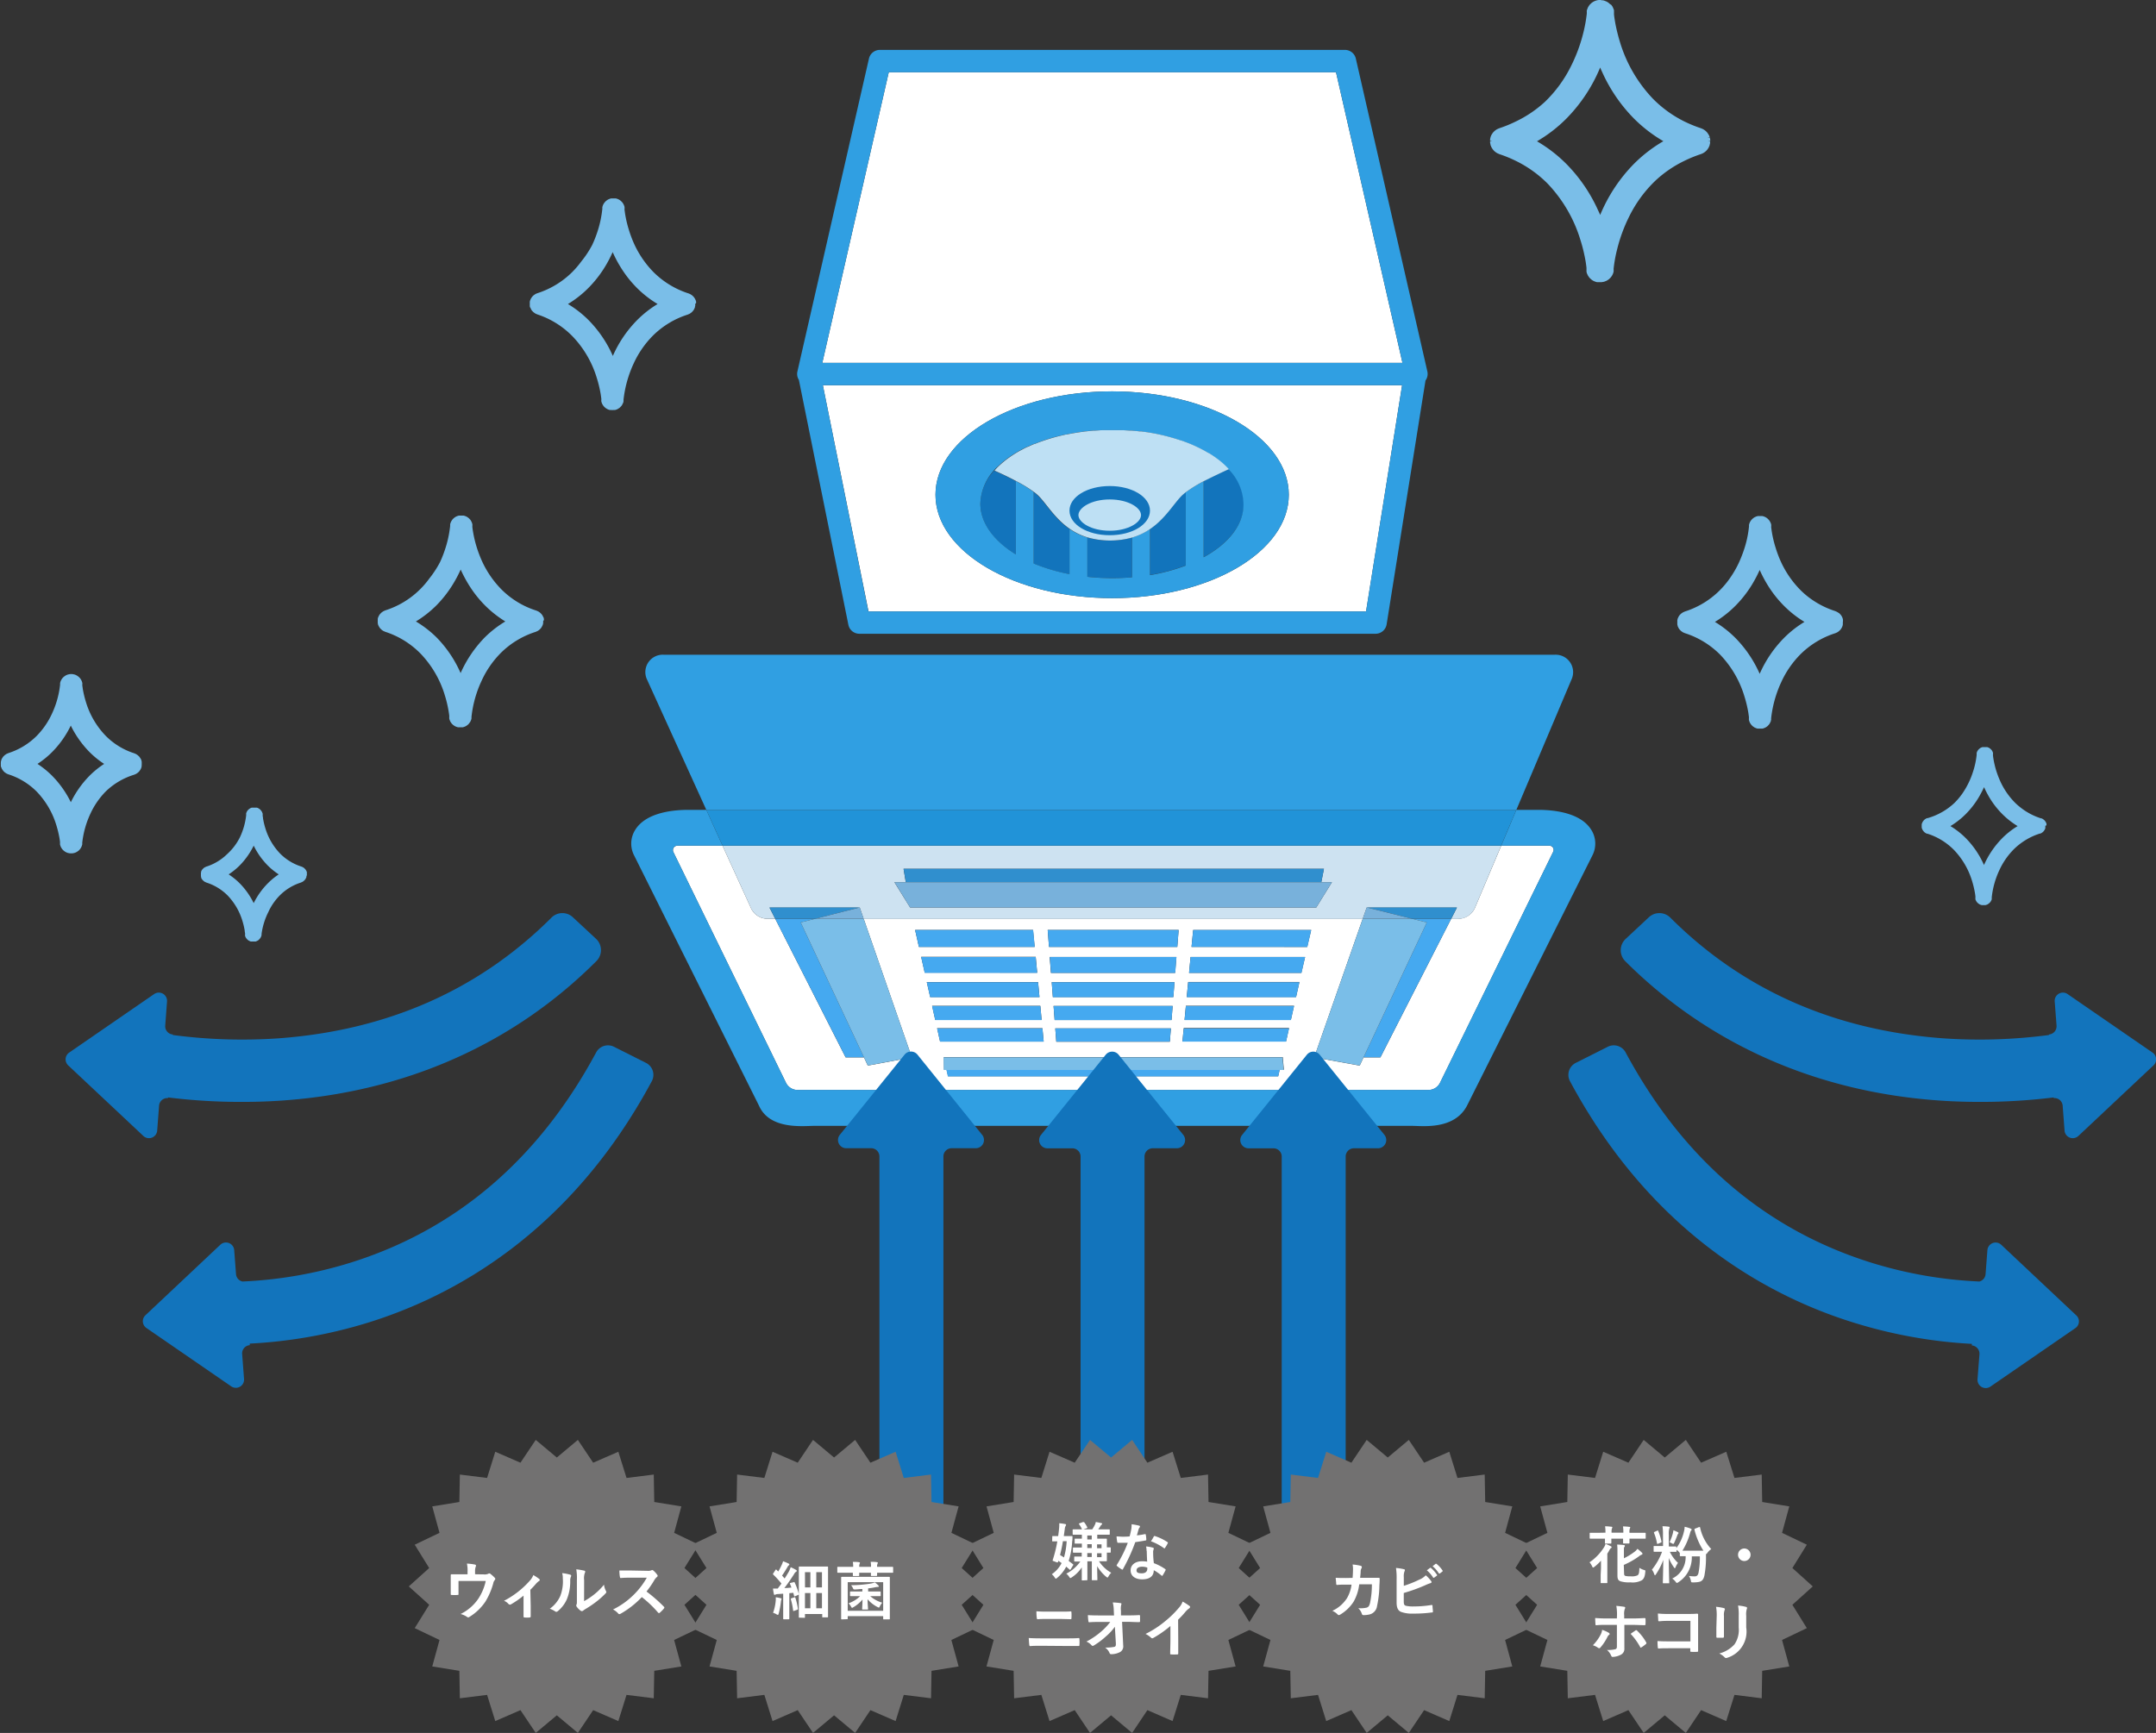
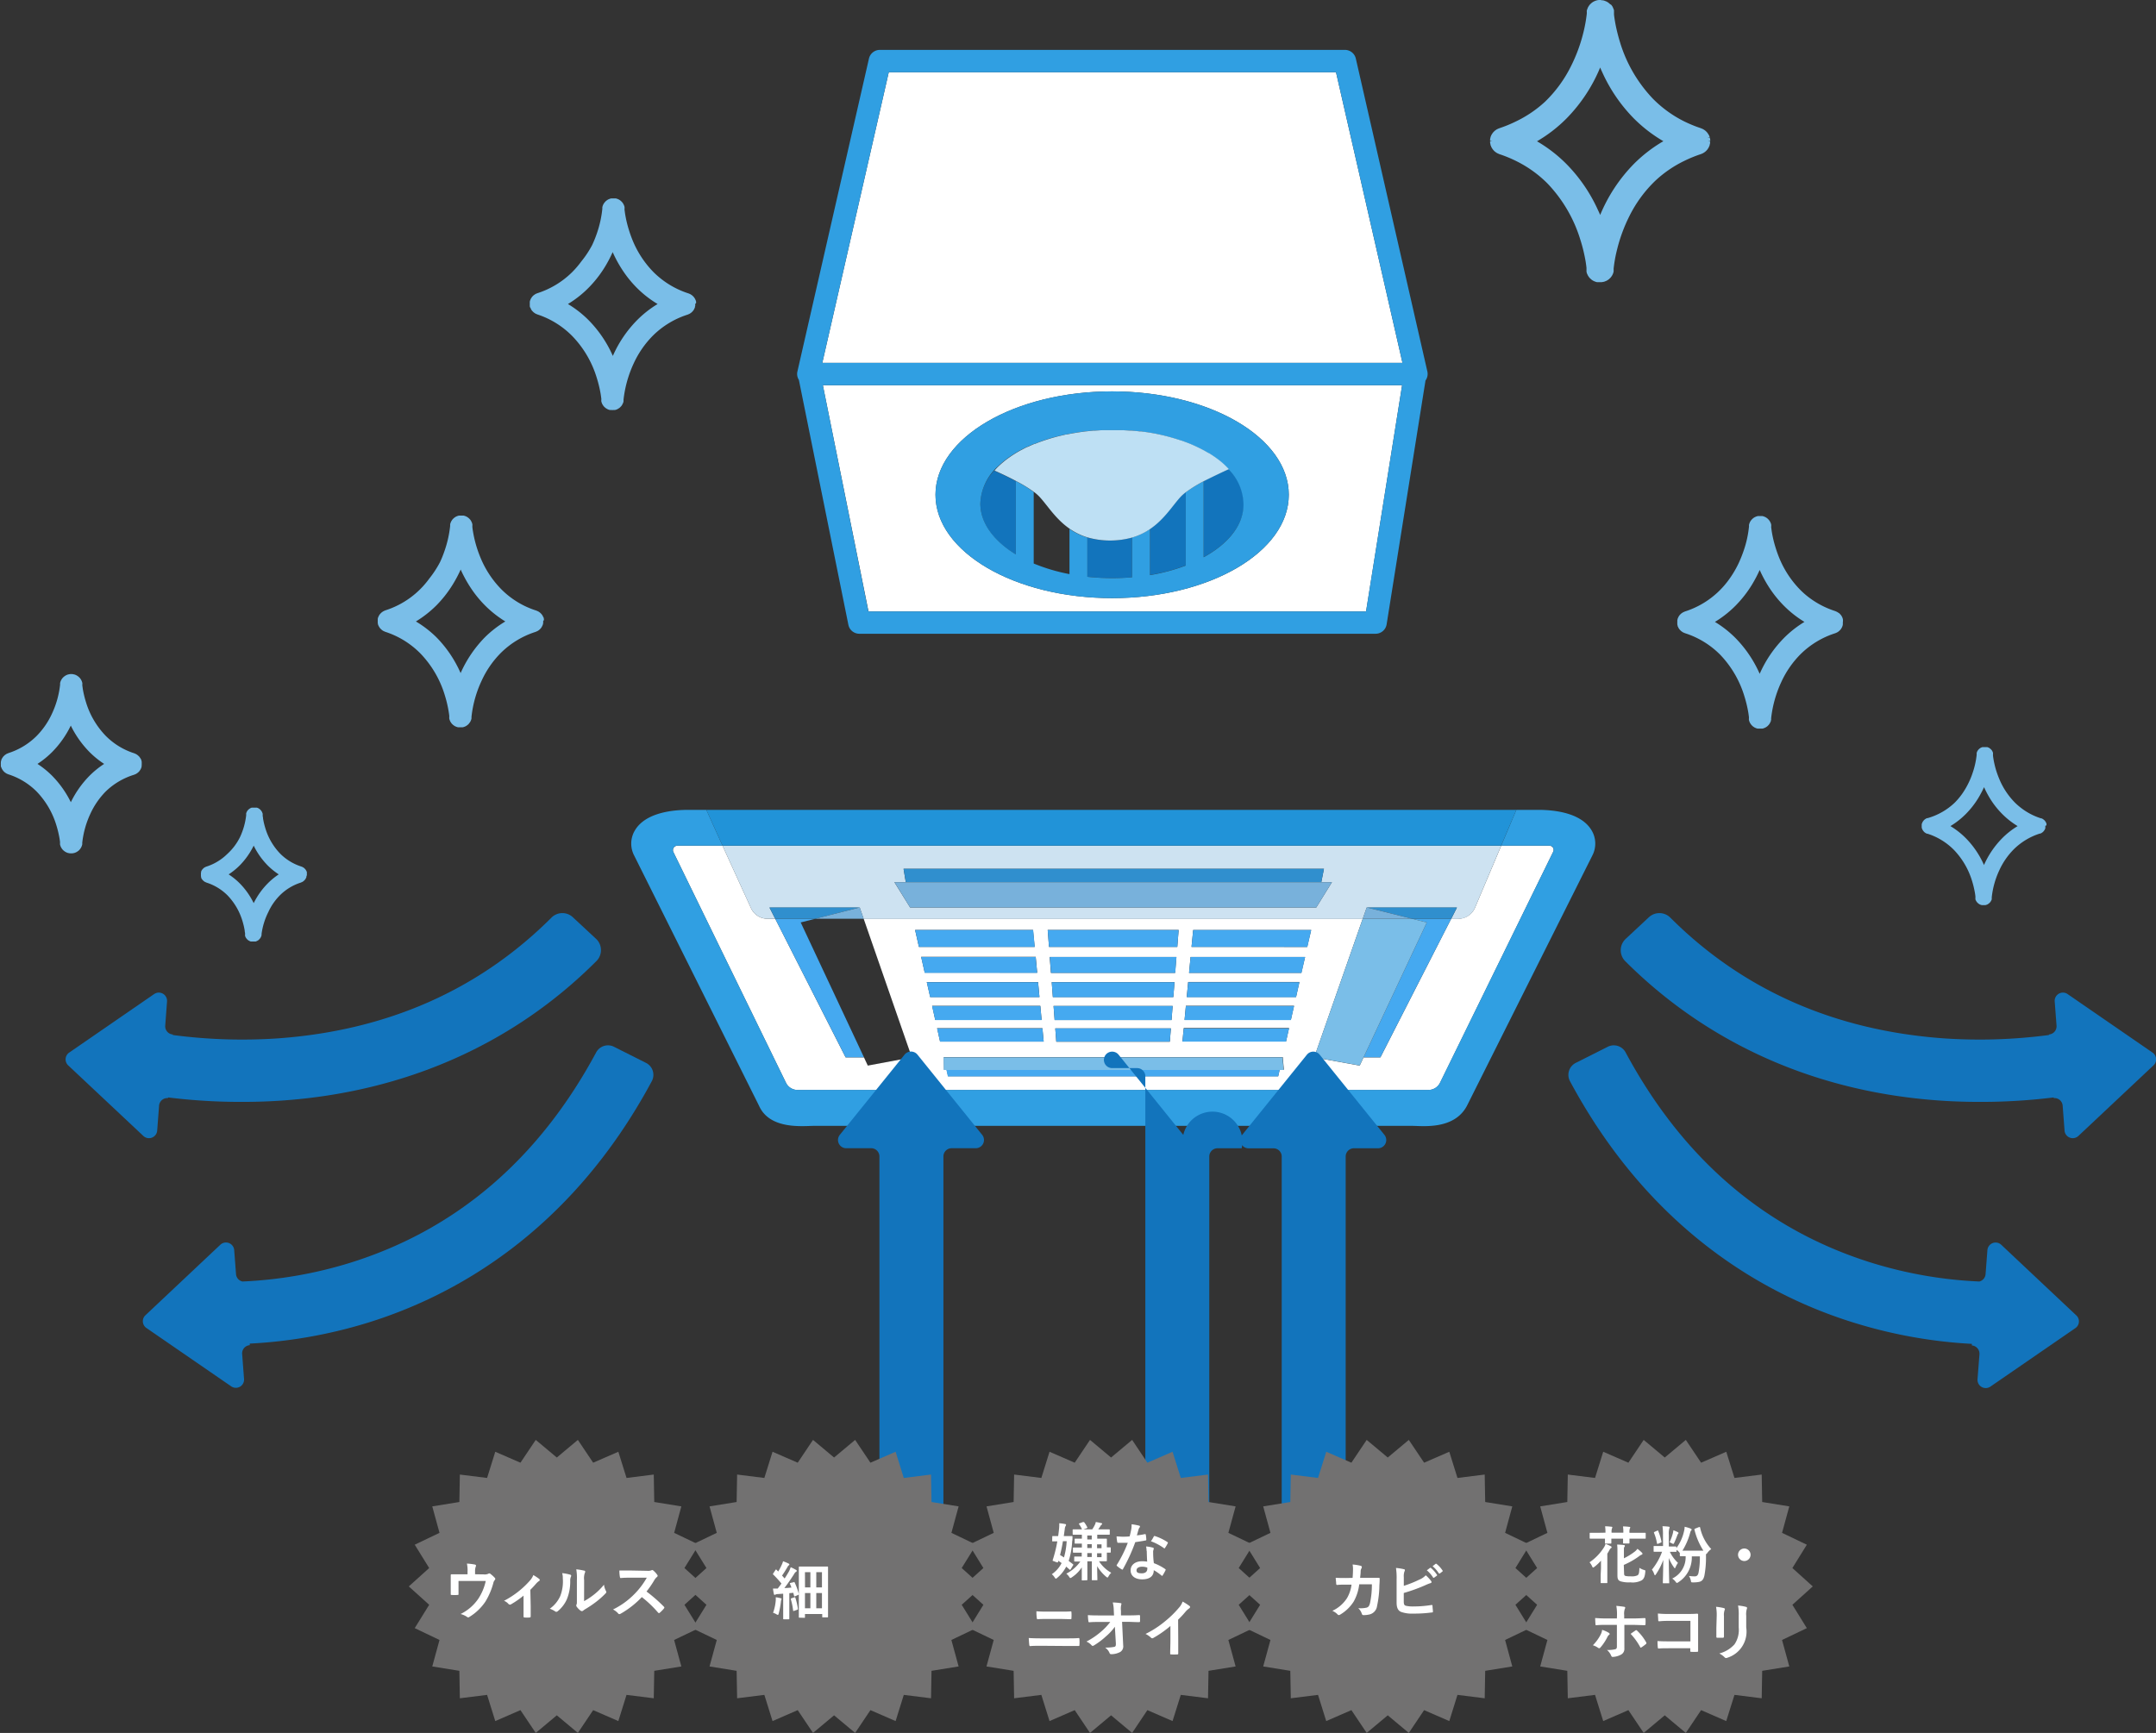
<svg xmlns="http://www.w3.org/2000/svg" viewBox="0 0 482.11 387.6">
  <rect x="0" y="0" width="482.11" height="387.6" fill="#333333" stroke="none" />
  <defs>
    <style>.cls-1{fill:#fff;}.cls-2{fill:#45a9f0;}.cls-3{fill:#7abee8;}.cls-4{fill:#309fe2;}.cls-5{fill:#cde2f1;}.cls-6{fill:#308fce;}.cls-7{fill:#78b1db;}.cls-8{fill:#2193d8;}.cls-9{fill:#1274bc;}.cls-10{fill:#bee0f4;}.cls-11{fill:#727171;}</style>
  </defs>
  <g id="レイヤー_2" data-name="レイヤー 2">
    <g id="_1125_PC_ラーフエイドフィルター" data-name="★1125_PC_ラーフエイドフィルター">
      <path class="cls-1" d="M329.81,203.07a4.11,4.11,0,0,1-3.8,2.43H324.5l-15.82,31h-3.77l-.86,1.84-10.18-1.84,10.85-31H193.13l10.77,31-9.85,1.84-.86-1.84h-4.1l-15.74-31H171.7a4.09,4.09,0,0,1-3.75-2.34l-6.38-14H151.4a1,1,0,0,0-.85,1.37l25.2,51.65a2.89,2.89,0,0,0,2.6,1.62H319.42a2.89,2.89,0,0,0,2.6-1.62l25.29-51.65a.94.94,0,0,0-.85-1.37H335.69ZM263.56,208l-.3,3.79H234.57l-.29-3.79Zm-27.73,20.15-.24-3.15h26.63l-.25,3.15Zm26,1.86-.24,3H236.2l-.23-3Zm-26.4-7-.25-3.35h27.46l-.27,3.35ZM235,217.6l-.28-3.56h28.34l-.28,3.56ZM204.63,208H231l.36,3.79H205.48Zm1.35,6H231.6l.33,3.56H206.78Zm1.26,5.65h24.89l.31,3.35H208Zm1.19,5.32h24.2l.29,3.15H209.13Zm1.12,5H233.1l.28,3H210.21Zm76.6,9.3-.33,1.45H212l-.32-1.45h-.58l-.06-2.84h75.8l.26,2.84Zm1.43-6.34H264.41l.29-3h23.55Zm1.08-4.82H264.88l.3-3.15h24.19Zm1.16-5.12H265.37l.32-3.35h24.88ZM291,217.6H265.89l.34-3.56h25.61Zm1.31-5.8H266.44l.37-3.79H293.2Z" />
      <polygon class="cls-2" points="182.3 205.5 173.35 205.5 189.09 236.48 193.19 236.48 179.05 206.32 182.3 205.5" />
      <polygon class="cls-2" points="315.74 205.5 319.05 206.32 304.91 236.48 308.68 236.48 324.5 205.5 315.74 205.5" />
      <polygon class="cls-2" points="211.95 240.76 285.82 240.76 286.15 239.32 211.63 239.32 211.95 240.76" />
      <polygon class="cls-2" points="264.41 232.98 287.58 232.98 288.25 230.02 264.7 230.02 264.41 232.98" />
      <polygon class="cls-2" points="233.1 230.02 209.55 230.02 210.21 232.98 233.38 232.98 233.1 230.02" />
      <polygon class="cls-2" points="261.59 232.98 261.82 230.02 235.97 230.02 236.2 232.98 261.59 232.98" />
      <polygon class="cls-2" points="262.22 225.01 235.59 225.01 235.83 228.16 261.97 228.16 262.22 225.01" />
      <polygon class="cls-2" points="264.88 228.16 288.66 228.16 289.37 225.01 265.18 225.01 264.88 228.16" />
      <polygon class="cls-2" points="232.63 225.01 208.43 225.01 209.13 228.16 232.92 228.16 232.63 225.01" />
      <polygon class="cls-2" points="262.64 219.69 235.18 219.69 235.43 223.04 262.37 223.04 262.64 219.69" />
      <polygon class="cls-2" points="232.13 219.69 207.24 219.69 207.99 223.04 232.44 223.04 232.13 219.69" />
      <polygon class="cls-2" points="265.37 223.04 289.82 223.04 290.57 219.69 265.69 219.69 265.37 223.04" />
      <polygon class="cls-2" points="263.08 214.04 234.74 214.04 235.02 217.6 262.8 217.6 263.08 214.04" />
      <polygon class="cls-2" points="265.89 217.6 291.04 217.6 291.84 214.04 266.23 214.04 265.89 217.6" />
      <polygon class="cls-2" points="231.59 214.04 205.98 214.04 206.78 217.6 231.93 217.6 231.59 214.04" />
      <polygon class="cls-2" points="231.03 208.01 204.63 208.01 205.48 211.8 231.39 211.8 231.03 208.01" />
      <polygon class="cls-2" points="263.26 211.8 263.56 208.01 234.28 208.01 234.57 211.8 263.26 211.8" />
      <polygon class="cls-2" points="266.44 211.8 292.35 211.8 293.2 208.01 266.81 208.01 266.44 211.8" />
      <polygon class="cls-3" points="315.74 205.5 304.72 205.5 293.87 236.48 304.05 238.32 304.91 236.48 319.05 206.32 315.74 205.5" />
-       <polygon class="cls-3" points="182.3 205.5 179.05 206.32 193.19 236.48 194.05 238.32 203.9 236.48 193.13 205.5 182.3 205.5" />
      <polygon class="cls-3" points="210.99 236.48 211.05 239.32 287.05 239.32 286.79 236.48 210.99 236.48" />
      <path class="cls-4" d="M355.84,185.62c-2.41-3.9-8.46-4.48-11.85-4.48h-4.91l-.56,1.32-.36.84-.77,1.84h0l-1.7,4h10.77a.94.94,0,0,1,.85,1.37L322,242.16a2.89,2.89,0,0,1-2.6,1.62H178.35a2.89,2.89,0,0,1-2.6-1.62l-25.2-51.65a1,1,0,0,1,.85-1.37h10.17l-1.82-4h0l-.83-1.84-.38-.84-.6-1.32h-4.05c-3.39,0-9.44.58-11.85,4.48a5.75,5.75,0,0,0-.24,5.72l27.94,56c2.41,5.41,9.91,4.48,12.26,4.48H315.77c2.34,0,9.38.93,12.25-4.47l28.05-56A5.77,5.77,0,0,0,355.84,185.62Z" />
      <path class="cls-5" d="M171.7,205.5h1.65L172.07,203h20.18l.88,2.53H304.72l.89-2.53h20.18l-1.29,2.53H326a4.11,4.11,0,0,0,3.8-2.43l5.88-13.93H161.57l6.38,14A4.09,4.09,0,0,0,171.7,205.5Zm30.35-11.18h94l-.59,3h2.38l-3.5,5.65H203.51L200,197.32h2.54Z" />
      <polygon class="cls-6" points="173.35 205.5 182.3 205.5 192.25 202.97 172.07 202.97 173.35 205.5" />
      <polygon class="cls-6" points="305.61 202.97 315.74 205.5 324.5 205.5 325.79 202.97 305.61 202.97" />
      <polygon class="cls-6" points="202.56 197.32 295.46 197.32 296.05 194.32 202.05 194.32 202.56 197.32" />
      <polygon class="cls-7" points="305.61 202.97 304.72 205.5 315.74 205.5 305.61 202.97" />
      <polygon class="cls-7" points="182.3 205.5 193.13 205.5 192.25 202.97 182.3 205.5" />
      <polygon class="cls-7" points="203.51 202.97 294.34 202.97 297.84 197.32 200.02 197.32 203.51 202.97" />
      <polygon class="cls-8" points="157.94 181.14 158.54 182.46 158.92 183.3 159.75 185.14 159.75 185.14 159.75 185.14 161.57 189.14 335.69 189.14 337.38 185.14 337.39 185.14 337.38 185.14 338.16 183.3 338.52 182.46 338.76 181.89 339.08 181.14 157.94 181.14" />
-       <path class="cls-4" d="M338.76,181.89l12.75-30.15a3.9,3.9,0,0,0-3.8-5.3H148.37a3.89,3.89,0,0,0-3.76,5.39l13.33,29.31H339.08Z" />
      <path class="cls-1" d="M194.21,136.76H305.47l8.06-50.6H184Zm54.48-49.22c21.82,0,39.5,10.35,39.5,23.12s-17.68,23.12-39.5,23.12-39.5-10.35-39.5-23.12S226.88,87.54,248.69,87.54Z" />
      <polygon class="cls-1" points="298.75 16.16 198.74 16.16 183.88 81.16 313.61 81.16 298.75 16.16" />
      <path class="cls-4" d="M319.18,83.1l-16-70a2.5,2.5,0,0,0-2.43-1.94h-104a2.5,2.5,0,0,0-2.44,1.94l-16,70a2.45,2.45,0,0,0,.33,1.87l11.07,54.78a2.5,2.5,0,0,0,2.45,2H307.6a2.5,2.5,0,0,0,2.47-2.11l8.69-54.53A2.51,2.51,0,0,0,319.18,83.1Zm-125,53.66L184,86.16H313.53l-8.07,50.6ZM298.75,16.16l14.86,65H183.88l14.86-65Z" />
-       <path class="cls-9" d="M232.15,110.91a9,9,0,0,0-1-.85v16a40.94,40.94,0,0,0,8,2.37V118.3C235.79,116,234,112.73,232.15,110.91Z" />
      <path class="cls-9" d="M219.22,112.66c0,4.39,3,8.38,7.93,11.36V107.61c-1.66-.89-3.41-1.71-4.85-2.35A11.2,11.2,0,0,0,219.22,112.66Z" />
      <path class="cls-9" d="M257.15,118.3v10.31a42.29,42.29,0,0,0,8-2.14V110.06a10,10,0,0,0-1,.85C262.34,112.73,260.51,116,257.15,118.3Z" />
      <path class="cls-9" d="M243.15,120.22V129a52.76,52.76,0,0,0,5.54.3c1.52,0,3-.07,4.46-.19v-8.9a18.46,18.46,0,0,1-10,0Z" />
      <path class="cls-9" d="M274.78,104.92c-1.55.67-3.65,1.64-5.63,2.69v17c5.55-3,9-7.28,9-12A11.32,11.32,0,0,0,274.78,104.92Z" />
      <path class="cls-4" d="M248.69,87.54c-21.81,0-39.5,10.35-39.5,23.12s17.69,23.12,39.5,23.12,39.5-10.35,39.5-23.12S270.51,87.54,248.69,87.54Zm20.46,37.1v-17a30.3,30.3,0,0,0-4,2.45v16.41a42.29,42.29,0,0,1-8,2.14V118.3a14,14,0,0,1-4,1.92v8.9c-1.45.12-2.94.19-4.46.19a52.76,52.76,0,0,1-5.54-.3v-8.79a14.15,14.15,0,0,1-4-1.92v10.11a40.94,40.94,0,0,1-8-2.37v-16a30.3,30.3,0,0,0-4-2.45V124c-4.91-3-7.93-7-7.93-11.36a11.71,11.71,0,0,1,4-8.39l0,0a21.69,21.69,0,0,1,2.22-1.84l.09-.06a26.2,26.2,0,0,1,2.6-1.63l.13-.06c.44-.24.89-.48,1.36-.7l.07,0c.5-.24,1-.47,1.53-.68l.11,0c.47-.19,1-.38,1.44-.55l.25-.09c1.06-.38,2.15-.71,3.29-1l.36-.09,1.57-.37.17,0c.57-.12,1.16-.23,1.76-.33l.41-.07q.74-.12,1.47-.21l.41-.06,1.84-.19.34,0,1.57-.1.51,0c.64,0,1.28,0,1.92,0s1.26,0,1.89,0l.52,0,1.47.09.42,0q.9.07,1.8.18l.35,0,1.46.2.46.08c.57.09,1.13.19,1.69.31h0q.87.18,1.71.39l.35.09q.72.18,1.41.39l.25.07c.55.17,1.1.34,1.63.52l.06,0c.5.17,1,.36,1.47.55l.24.09c1,.42,2,.87,2.89,1.35l.11.05c.44.24.86.48,1.28.73l.07,0a24.75,24.75,0,0,1,2.43,1.68l.07.05a18.48,18.48,0,0,1,2,1.88h0a11.32,11.32,0,0,1,3.38,7.74C278.16,117.36,274.7,121.61,269.15,124.64Z" />
      <path class="cls-10" d="M274.78,104.92a18.48,18.48,0,0,0-2-1.88l-.07-.05a24.75,24.75,0,0,0-2.43-1.68l-.07,0c-.42-.25-.84-.49-1.28-.73l-.11-.05c-.91-.48-1.88-.93-2.89-1.35l-.24-.09c-.48-.19-1-.38-1.47-.55l-.06,0c-.53-.18-1.08-.35-1.63-.52l-.25-.07q-.69-.21-1.41-.39l-.35-.09q-.84-.21-1.71-.39h0c-.56-.12-1.12-.22-1.69-.31l-.46-.08-1.46-.2-.35,0q-.9-.11-1.8-.18l-.42,0-1.47-.09-.52,0c-.63,0-1.25,0-1.89,0s-1.28,0-1.92,0l-.51,0-1.57.1-.34,0-1.84.19-.41.06q-.73.09-1.47.21l-.41.07c-.6.1-1.19.21-1.76.33l-.17,0-1.57.37-.36.09c-1.14.3-2.23.63-3.29,1l-.25.09c-.49.17-1,.36-1.44.55l-.11,0c-.52.21-1,.44-1.53.68l-.07,0c-.47.22-.92.46-1.36.7l-.13.06a26.2,26.2,0,0,0-2.6,1.63l-.09.06a21.69,21.69,0,0,0-2.22,1.84l0,0a12.58,12.58,0,0,0-.95,1c1.44.64,3.19,1.46,4.85,2.35a30.3,30.3,0,0,1,4,2.45,9,9,0,0,1,1,.85c1.82,1.82,3.64,5.09,7,7.39a14.15,14.15,0,0,0,4,1.92,18.46,18.46,0,0,0,10,0,14,14,0,0,0,4-1.92c3.36-2.3,5.19-5.57,7-7.39a10,10,0,0,1,1-.85,30.3,30.3,0,0,1,4-2.45c2-1,4.08-2,5.63-2.69Z" />
      <path class="cls-3" d="M382.43,31.52a1.93,1.93,0,0,0,0-.24,1.13,1.13,0,0,0-.05-.29,2.61,2.61,0,0,0-.06-.26l-.49.08h0l.47-.18a2.06,2.06,0,0,0-.09-.22c0-.09-.08-.18-.13-.27a1.88,1.88,0,0,0-.17-.27,1.77,1.77,0,0,0-.16-.22,1.37,1.37,0,0,0-.2-.22l-.21-.2a2.89,2.89,0,0,0-.27-.19l-.22-.14a3,3,0,0,0-.34-.15l-.16-.07a29.11,29.11,0,0,1-3.74-1.53,26.27,26.27,0,0,1-6.93-5,31.5,31.5,0,0,1-7.44-12.76c-.22-.72-.41-1.42-.57-2.06-.23-.93-.43-1.85-.57-2.74-.1-.59-.16-1.05-.19-1.36l0-.41a.36.36,0,0,0,0-.11c0-.11,0-.21,0-.32s0-.18-.07-.28a2.12,2.12,0,0,0-.11-.29,1.51,1.51,0,0,0-.12-.26c0-.08-.1-.16-.15-.25s-.11-.16-.17-.23L360,.9a2.09,2.09,0,0,0-.22-.2,1.24,1.24,0,0,0-.23-.17l-.25-.16L359,.25l-.28-.11-.28-.07-.31,0L358,0h-.38l-.12,0-.32.05-.27.07-.29.11-.26.12-.26.16-.23.17-.21.2a2,2,0,0,0-.2.21,1.46,1.46,0,0,0-.17.24l-.16.24-.12.27c0,.09-.08.19-.11.28s-.05.19-.07.28,0,.21,0,.31a.6.6,0,0,1,0,.12v.21a32.26,32.26,0,0,1-.78,4.3,35.52,35.52,0,0,1-2.74,7.43,28.82,28.82,0,0,1-5.84,8A26.33,26.33,0,0,1,339,27.15a29,29,0,0,1-3.73,1.53l-.22.09-.28.13a2.66,2.66,0,0,0-.27.17l-.22.16a2.22,2.22,0,0,0-.23.22,1.8,1.8,0,0,0-.19.2,2.89,2.89,0,0,0-.19.27,1.64,1.64,0,0,0-.14.22,2.75,2.75,0,0,0-.15.33,2.32,2.32,0,0,0-.08.22c0,.1-.05.2-.09.4l0,.19a1.93,1.93,0,0,0,0,.24h.5l-.5.12a1.93,1.93,0,0,0,0,.24c0,.07,0,.13.05.28s0,.21.08.37l.1.22c0,.09.07.18.12.27s.09.15.17.28l.16.21c.06.08.13.14.21.23s.13.13.21.19l.26.19.23.14a2.37,2.37,0,0,0,.34.15l.15.07A28.53,28.53,0,0,1,339,36,26.32,26.32,0,0,1,346,41a31.46,31.46,0,0,1,7.43,12.76c.23.72.42,1.42.58,2.06.23.93.42,1.85.57,2.74.09.59.15,1.05.18,1.36l0,.41a.43.43,0,0,1,0,.11c0,.11,0,.21,0,.32a2.86,2.86,0,0,0,.07.28c0,.09.07.19.11.28l.12.27.16.25c.06.08.11.16.17.23a1.34,1.34,0,0,0,.2.21l.21.2.25.19.24.14a1.23,1.23,0,0,0,.26.12l.29.11.27.07.31,0,.12,0H358l.16,0,.34-.06a1.1,1.1,0,0,0,.26-.06l.28-.11a1.59,1.59,0,0,0,.27-.12l.24-.15a2.27,2.27,0,0,0,.25-.18l.22-.21a1.8,1.8,0,0,0,.19-.2,2.49,2.49,0,0,0,.17-.24c.05-.08.11-.16.15-.24s.09-.18.13-.27.07-.19.1-.28a2.86,2.86,0,0,0,.07-.28c0-.11,0-.21,0-.31a.43.43,0,0,0,0-.12l0-.21a30.51,30.51,0,0,1,.78-4.3,35.52,35.52,0,0,1,2.74-7.43,28.62,28.62,0,0,1,5.84-7.95A26.08,26.08,0,0,1,376.6,36a29.11,29.11,0,0,1,3.74-1.53l.22-.09.28-.13.27-.17a1.66,1.66,0,0,0,.21-.16,2.19,2.19,0,0,0,.24-.22l.19-.2a3.11,3.11,0,0,0,.19-.28,1.07,1.07,0,0,0,.13-.21c.05-.09.09-.19.15-.33a.73.73,0,0,0,.08-.22c0-.1.05-.2.09-.39a.69.69,0,0,0,0-.2h0a1.93,1.93,0,0,0,0-.24h-.5Zm-17.09,5.16a35.87,35.87,0,0,0-7.52,11.4q-.21-.51-.45-1a35.4,35.4,0,0,0-7.08-10.38,31.8,31.8,0,0,0-6.6-5.1,31.8,31.8,0,0,0,6.6-5.1,35.73,35.73,0,0,0,7.53-11.4c.14.35.29.69.44,1a35.59,35.59,0,0,0,7.08,10.38,32.13,32.13,0,0,0,6.61,5.1A32.13,32.13,0,0,0,365.34,36.68Z" />
      <path class="cls-3" d="M155.66,67.75a1.55,1.55,0,0,0,0-.21,1.36,1.36,0,0,0-.06-.29.11.11,0,0,0,0,0l-.07-.15a2,2,0,0,0-.11-.26l-.13-.2c-.05-.07-.09-.14-.15-.21l-.17-.18-.18-.17-.2-.14-.21-.13a1.36,1.36,0,0,0-.25-.11.56.56,0,0,0-.16-.07,19.54,19.54,0,0,1-7.85-4.78,22.13,22.13,0,0,1-4.62-7c-.34-.82-.62-1.61-.85-2.36a25.5,25.5,0,0,1-.85-3.54c-.07-.44-.11-.78-.14-1s0-.19,0-.24v0h0s0-.06,0-.09a2.16,2.16,0,0,0,0-.27,1.55,1.55,0,0,0-.05-.23l-.09-.24-.11-.22-.12-.21-.15-.2-.17-.18-.17-.16-.2-.15-.21-.13-.22-.1-.24-.09-.23-.06-.27,0h-.51l-.26,0-.24.06-.23.09-.23.1-.2.13-.2.15-.18.16-.16.18-.15.2-.13.21a1.47,1.47,0,0,0-.1.22,1.7,1.7,0,0,0-.09.24l-.06.23a2.19,2.19,0,0,0,0,.27.31.31,0,0,1,0,.08h0a24.23,24.23,0,0,1-1.2,5.44,25.49,25.49,0,0,1-1.07,2.66A22.07,22.07,0,0,1,130,58.46a20.31,20.31,0,0,1-2.08,2.43,19.51,19.51,0,0,1-7.75,4.69.46.46,0,0,0-.16.07,1.45,1.45,0,0,0-.26.11l-.2.13-.21.14-.18.17-.17.18-.14.21-.13.2a2,2,0,0,0-.11.26l-.07.15a.11.11,0,0,0,0,0,2.46,2.46,0,0,0-.07.29,1.52,1.52,0,0,0,0,.21,2,2,0,0,0,0,.25,2.09,2.09,0,0,0,0,.25,1.52,1.52,0,0,0,0,.21c0,.1,0,.19.07.29a.06.06,0,0,0,0,0c0,.06,0,.11.07.16s.07.17.11.26l.13.2c0,.07.09.14.14.2l.17.18.18.17.21.15.2.13.26.11.16.07A19.5,19.5,0,0,1,128,75.2a23,23,0,0,1,5.47,9.4,27.12,27.12,0,0,1,.85,3.55c.07.43.11.77.14,1s0,.19,0,.24v0h0a.29.29,0,0,1,0,.09,2.51,2.51,0,0,0,0,.27l.06.23a2.34,2.34,0,0,0,.09.24,2.14,2.14,0,0,0,.1.22l.13.21.15.2a1.29,1.29,0,0,0,.16.17l.18.17.2.14.2.13.23.11.23.09.24.05.26,0h.1a.85.85,0,0,0,.16,0,.85.85,0,0,0,.16,0h.09l.27,0,.23-.05.24-.09.22-.11.21-.13.2-.14a1.37,1.37,0,0,0,.17-.17l.17-.17.15-.2.12-.21c0-.07.07-.15.11-.22l.09-.24a1.89,1.89,0,0,0,.05-.23,2.56,2.56,0,0,0,0-.27s0-.06,0-.09h0a26,26,0,0,1,2.27-8.1,21.58,21.58,0,0,1,4.31-6.23,19.4,19.4,0,0,1,7.76-4.69l.16-.07.25-.11.21-.13a1.49,1.49,0,0,0,.2-.15,1.45,1.45,0,0,0,.18-.17,1,1,0,0,0,.17-.18,1.49,1.49,0,0,0,.15-.2l.13-.2c0-.09.08-.17.11-.26s.05-.1.07-.16a.06.06,0,0,0,0,0c0-.1,0-.19.06-.29a1.55,1.55,0,0,0,0-.21,2.09,2.09,0,0,0,0-.25A2,2,0,0,0,155.66,67.75Zm-13.2,3.86a26.54,26.54,0,0,0-5.42,8l-.08-.18a26.72,26.72,0,0,0-5.34-7.82A23.71,23.71,0,0,0,127,68a23.71,23.71,0,0,0,4.59-3.61,26,26,0,0,0,3.73-4.78A29.47,29.47,0,0,0,137,56.39l.08.18a27.91,27.91,0,0,0,2.14,3.88,25,25,0,0,0,3.2,3.94A23.71,23.71,0,0,0,147.05,68,23.71,23.71,0,0,0,142.46,71.61Z" />
      <path class="cls-3" d="M31.69,171.11v-.5c0-.07,0-.14,0-.21l-.06-.29,0,0a.76.76,0,0,0-.06-.16c0-.09-.07-.17-.12-.26l-.13-.2-.14-.21-.17-.17-.18-.17-.21-.15-.2-.13-.26-.11-.15-.07a15.64,15.64,0,0,1-6.32-3.85A18.51,18.51,0,0,1,19.21,157a22.41,22.41,0,0,1-.69-2.88c-.05-.35-.09-.62-.11-.8s0-.15,0-.19v0h0a.24.24,0,0,0,0-.08,1.26,1.26,0,0,0,0-.27,1.55,1.55,0,0,0-.06-.23,1.17,1.17,0,0,0-.09-.24,2.14,2.14,0,0,0-.1-.22,2.39,2.39,0,0,0-.13-.21l-.14-.2-.17-.17a1.45,1.45,0,0,0-.18-.17l-.2-.14a1.37,1.37,0,0,0-.2-.13l-.22-.11-.24-.09-.23-.05-.27-.05h-.51l-.27.05-.23.05-.24.09-.22.11a1.37,1.37,0,0,0-.2.13l-.2.14a1.45,1.45,0,0,0-.18.17l-.17.17c-.05.07-.09.14-.14.2a2.39,2.39,0,0,0-.13.21,2.14,2.14,0,0,0-.1.22,1.17,1.17,0,0,0-.09.24,1.55,1.55,0,0,0-.06.23,2.51,2.51,0,0,0,0,.27.24.24,0,0,0,0,.08h0a20.54,20.54,0,0,1-1.84,6.54,17.42,17.42,0,0,1-3.47,5,15.67,15.67,0,0,1-6.24,3.77l-.16.07-.26.11-.2.13-.21.15-.18.17-.17.17-.14.21-.13.2a1.45,1.45,0,0,0-.11.26.46.46,0,0,0-.07.16.06.06,0,0,0,0,0c0,.1,0,.19-.07.29a1.52,1.52,0,0,0,0,.21,3.13,3.13,0,0,0,0,.5,1.52,1.52,0,0,0,0,.21c0,.1,0,.19.07.29a.06.06,0,0,0,0,0,.46.46,0,0,0,.07.16,1.19,1.19,0,0,0,.11.26,1.37,1.37,0,0,0,.13.2l.14.21.17.18.18.17.21.14a1.37,1.37,0,0,0,.2.13,1.45,1.45,0,0,0,.26.11.46.46,0,0,0,.16.07,15.6,15.6,0,0,1,6.31,3.85,18.57,18.57,0,0,1,4.42,7.59,23.22,23.22,0,0,1,.69,2.88c.06.35.09.62.11.8s0,.15,0,.19v0h0a.19.19,0,0,0,0,.08,2.51,2.51,0,0,0,0,.27,1.55,1.55,0,0,0,.06.23,1.17,1.17,0,0,0,.09.24,1.47,1.47,0,0,0,.1.22,2.39,2.39,0,0,0,.13.21l.14.2.17.18c.06.05.11.11.18.16l.2.15a1.32,1.32,0,0,0,.2.12l.22.11.24.09.23.05.27.05h.51l.27-.05.23-.05.24-.09.22-.11a1.32,1.32,0,0,0,.2-.12l.2-.15c.07,0,.12-.11.18-.16l.17-.18a2.43,2.43,0,0,0,.14-.2,2.39,2.39,0,0,0,.13-.21,1.47,1.47,0,0,0,.1-.22,1.17,1.17,0,0,0,.09-.24,1.55,1.55,0,0,0,.06-.23,1.17,1.17,0,0,0,0-.27.19.19,0,0,0,0-.08h0a20.67,20.67,0,0,1,1.84-6.54,17.42,17.42,0,0,1,3.47-5A15.75,15.75,0,0,1,30,173.28a.51.51,0,0,0,.15-.07,1.19,1.19,0,0,0,.26-.11,1.37,1.37,0,0,0,.2-.13l.21-.14.18-.17.17-.18.14-.21a1.37,1.37,0,0,0,.13-.2,2.06,2.06,0,0,0,.12-.26.76.76,0,0,0,.06-.16s0,0,0,0l.06-.29C31.66,171.25,31.68,171.18,31.69,171.11ZM20,173.53a22.32,22.32,0,0,0-4.16,5.9,22.61,22.61,0,0,0-4.17-5.9,20,20,0,0,0-3.29-2.67,20,20,0,0,0,3.29-2.67,22.09,22.09,0,0,0,4.16-5.9,22.61,22.61,0,0,0,4.17,5.9,20,20,0,0,0,3.29,2.67A20,20,0,0,0,20,173.53Z" />
      <path class="cls-3" d="M412.11,138.85a1.55,1.55,0,0,0,0-.21,1.4,1.4,0,0,0-.06-.28.09.09,0,0,0,0-.05c0-.05-.05-.1-.07-.16a2.72,2.72,0,0,0-.11-.25l-.13-.21a1.49,1.49,0,0,0-.15-.2l-.17-.18a1.45,1.45,0,0,0-.18-.17L411,137a.92.92,0,0,0-.21-.13c-.08-.05-.17-.08-.25-.12l-.16-.07a19.69,19.69,0,0,1-6.2-3.3,18.08,18.08,0,0,1-1.65-1.48,22.1,22.1,0,0,1-4.62-7c-.34-.82-.62-1.61-.85-2.36a25.84,25.84,0,0,1-.85-3.54c-.07-.44-.11-.78-.14-1s0-.2,0-.24v0h0s0-.07,0-.1a2,2,0,0,0,0-.26,2,2,0,0,0-.05-.24l-.09-.23-.11-.23-.12-.2-.15-.2-.17-.18a1.29,1.29,0,0,0-.17-.16l-.2-.15-.21-.13-.22-.1-.24-.09a1.55,1.55,0,0,0-.23-.06l-.27,0-.09,0h-.32l-.1,0-.26,0-.24.06a2.18,2.18,0,0,0-.23.09l-.23.1-.2.13a1.49,1.49,0,0,0-.2.15l-.18.16-.16.18a1.49,1.49,0,0,0-.15.2l-.13.2a2.29,2.29,0,0,0-.1.23,1.57,1.57,0,0,0-.09.23l-.06.24a2,2,0,0,0,0,.26.29.29,0,0,1,0,.09h0a23.69,23.69,0,0,1-1.2,5.44c-.29.85-.64,1.74-1.06,2.66a22.73,22.73,0,0,1-2.24,3.8,19.55,19.55,0,0,1-2.08,2.43,19.28,19.28,0,0,1-7.75,4.69l-.16.07-.26.12a1.13,1.13,0,0,0-.2.13l-.21.14-.18.17-.17.18c-.05.06-.09.13-.14.2l-.13.21a2,2,0,0,0-.11.26l-.07.15a.09.09,0,0,0,0,.05,2.86,2.86,0,0,0-.07.28,1.52,1.52,0,0,0,0,.21,2.26,2.26,0,0,0,0,.26,2.18,2.18,0,0,0,0,.25,1.52,1.52,0,0,0,0,.21,2.86,2.86,0,0,0,.07.28.09.09,0,0,0,0,.05c0,.06,0,.1.07.16a2.72,2.72,0,0,0,.11.25c0,.08.09.14.13.21s.09.14.14.2l.17.18.18.17.21.15.2.13.26.11.16.07a19.39,19.39,0,0,1,7.85,4.78,23,23,0,0,1,5.47,9.4,27.12,27.12,0,0,1,.85,3.55c.07.43.11.77.14,1s0,.2,0,.25v.05h0a.29.29,0,0,1,0,.09,2.51,2.51,0,0,0,0,.27l.06.23a1.57,1.57,0,0,0,.09.23,1.6,1.6,0,0,0,.1.23l.13.2a1.49,1.49,0,0,0,.15.2c.05.07.11.12.16.18l.18.17.2.14.2.13.23.1a1.09,1.09,0,0,0,.23.09,2.1,2.1,0,0,0,.24.06l.26,0,.1,0h.32l.09,0,.27,0a1.55,1.55,0,0,0,.23-.06l.24-.09.22-.1.21-.13.2-.14c.06-.06.12-.11.17-.17a1.45,1.45,0,0,0,.17-.18l.15-.2a1.32,1.32,0,0,0,.12-.2c0-.07.07-.15.11-.23l.09-.23c0-.08,0-.16.05-.23a2.56,2.56,0,0,0,0-.27s0-.06,0-.09h0a26,26,0,0,1,2.27-8.1,21.45,21.45,0,0,1,4.31-6.23,19.4,19.4,0,0,1,7.76-4.69l.16-.07.25-.11.21-.13.2-.15a4.33,4.33,0,0,0,.35-.35,1.49,1.49,0,0,0,.15-.2c0-.07.09-.13.13-.21a2.72,2.72,0,0,0,.11-.25c0-.06.05-.1.07-.16a.09.09,0,0,0,0-.05,1.4,1.4,0,0,0,.06-.28,1.55,1.55,0,0,0,0-.21,2.18,2.18,0,0,0,0-.25A2.26,2.26,0,0,0,412.11,138.85Zm-13.2,3.86a26.7,26.7,0,0,0-5.42,8l-.08-.18a26.89,26.89,0,0,0-5.34-7.83,23.67,23.67,0,0,0-4.59-3.6,24.1,24.1,0,0,0,4.59-3.61,26,26,0,0,0,3.73-4.78,29.58,29.58,0,0,0,1.69-3.23l.08.18a28,28,0,0,0,2.14,3.89,25.48,25.48,0,0,0,3.2,3.94,24.1,24.1,0,0,0,4.59,3.61A23.67,23.67,0,0,0,398.91,142.71Z" />
      <path class="cls-3" d="M68.62,195.79a1.2,1.2,0,0,0,0-.19,1.2,1.2,0,0,0,0-.19l0-.16a1.6,1.6,0,0,0,0-.21v0l-.06-.12a1.54,1.54,0,0,0-.08-.19l-.1-.15a.91.91,0,0,0-.11-.16,1.59,1.59,0,0,0-.13-.13,1.59,1.59,0,0,0-.13-.13l-.15-.11-.16-.09a1.11,1.11,0,0,0-.19-.09l-.12-.05a11.71,11.71,0,0,1-4.74-2.89,14,14,0,0,1-3.32-5.7,17,17,0,0,1-.51-2.15c0-.27-.07-.47-.08-.61a1.15,1.15,0,0,1,0-.14v0h0s0,0,0-.06l0-.2c0-.06,0-.12-.05-.18l-.06-.17c0-.06-.05-.12-.08-.17a1.3,1.3,0,0,0-.1-.15.91.91,0,0,0-.11-.16l-.12-.13-.13-.12-.15-.11-.16-.1-.17-.08-.17-.06-.18,0-.2,0h-.38l-.2,0-.18,0-.17.06-.17.08-.15.1a.58.58,0,0,0-.15.11l-.14.12-.12.13a.91.91,0,0,0-.11.16l-.1.15a3782657473100.79,3782657473100.79,0,0,1-.14.34,1.16,1.16,0,0,0,0,.18,1.18,1.18,0,0,0,0,.2s0,0,0,.06h0a15.58,15.58,0,0,1-1.38,4.9A12.66,12.66,0,0,1,50.83,191a11.68,11.68,0,0,1-4.68,2.83l-.12.05a1.63,1.63,0,0,0-.19.09l-.16.09-.15.11a6468568104906.18,6468568104906.18,0,0,0-.26.26l-.11.16-.1.15a1.54,1.54,0,0,0-.08.19.61.61,0,0,0,0,.12s0,0,0,0a1.6,1.6,0,0,0-.05.21l0,.16v.38l0,.15a1.42,1.42,0,0,0,.05.22,0,0,0,0,0,0,0,.61.61,0,0,0,0,.12,1.08,1.08,0,0,0,.08.19c0,.06.07.11.1.16l.11.15a6468568104906.32,6468568104906.32,0,0,0,.26.26l.15.11.16.1.19.08.12.06a11.63,11.63,0,0,1,4.74,2.88,14.08,14.08,0,0,1,3.32,5.7,16.67,16.67,0,0,1,.51,2.16c0,.26.07.47.08.6s0,.11,0,.14v0h0s0,0,0,.07a1.77,1.77,0,0,0,0,.2,1.36,1.36,0,0,0,0,.17,1.34,1.34,0,0,0,.07.18,1.22,1.22,0,0,0,.07.17l.1.15.11.15.12.13.14.13a1,1,0,0,0,.15.11l.15.09.17.08.17.07.18,0a1.38,1.38,0,0,0,.2,0h.38a1.2,1.2,0,0,0,.2,0l.18,0,.17-.07.17-.08.16-.09.15-.11.13-.13.12-.13.11-.15.1-.15.08-.17.06-.18.05-.17,0-.2s0-.05,0-.07h0A15.54,15.54,0,0,1,60,204a12.94,12.94,0,0,1,2.61-3.77,11.57,11.57,0,0,1,4.68-2.83l.12-.06.19-.08.16-.1.15-.11a.8.8,0,0,0,.13-.13.8.8,0,0,0,.13-.13l.11-.15s.07-.1.1-.16a1.08,1.08,0,0,0,.08-.19l.06-.12v0a1.42,1.42,0,0,0,0-.22Zm-8.76,1.81A16.93,16.93,0,0,0,56.73,202a16.7,16.7,0,0,0-3.13-4.43,15.07,15.07,0,0,0-2.47-2,15.11,15.11,0,0,0,2.47-2,16.93,16.93,0,0,0,3.13-4.43,16.7,16.7,0,0,0,3.13,4.43,15.11,15.11,0,0,0,2.47,2A15.07,15.07,0,0,0,59.86,197.6Z" />
      <path class="cls-3" d="M457.62,184.59a1.1,1.1,0,0,0,0-.16,1.55,1.55,0,0,0,0-.21,0,0,0,0,1,0,0,1,1,0,0,1-.05-.12l-.09-.19a.86.86,0,0,0-.1-.16l-.1-.15-.13-.14-.14-.12-.15-.11-.15-.1-.2-.09-.11,0a14.44,14.44,0,0,1-4.65-2.48,13.3,13.3,0,0,1-1.24-1.1,16.53,16.53,0,0,1-3.47-5.29c-.26-.62-.47-1.21-.65-1.77a21.33,21.33,0,0,1-.63-2.66c-.05-.33-.09-.58-.1-.75s0-.15,0-.18v0h0s0-.05,0-.07a1.38,1.38,0,0,0,0-.2.85.85,0,0,0,0-.17,1,1,0,0,0-.07-.18.89.89,0,0,0-.08-.17l-.09-.15c0-.05-.07-.11-.11-.15l-.13-.14-.13-.12-.15-.11-.15-.1-.17-.07-.18-.07-.17,0-.2,0h-.39l-.2,0-.17,0-.18.07-.17.07-.15.1-.15.11-.13.12-.13.14s-.07.1-.11.15l-.09.15a1.3,1.3,0,0,0-.08.17c0,.06-.05.11-.07.18a.85.85,0,0,0,0,.17,1.38,1.38,0,0,0,0,.2.15.15,0,0,0,0,.07h0a18.32,18.32,0,0,1-.91,4.08,17.35,17.35,0,0,1-.8,2,17.59,17.59,0,0,1-1.67,2.85,15.51,15.51,0,0,1-1.56,1.82A14.53,14.53,0,0,1,431,183l-.12,0-.19.09-.16.1-.15.11-.14.12-.12.14-.11.15a.86.86,0,0,0-.1.16,1.08,1.08,0,0,0-.08.19,1.34,1.34,0,0,0-.06.12v0a.8.8,0,0,0-.05.21,1.1,1.1,0,0,0,0,.16,1.21,1.21,0,0,0,0,.19,1.21,1.21,0,0,0,0,.19.9.9,0,0,0,0,.16.8.8,0,0,0,.05.21v0a1.34,1.34,0,0,1,.06.12c0,.06.05.12.08.19a1.3,1.3,0,0,0,.1.15.83.83,0,0,0,.11.15l.12.14.14.13.15.1.16.1a1.11,1.11,0,0,0,.19.09s.07,0,.12,0a14.49,14.49,0,0,1,5.89,3.59,17.27,17.27,0,0,1,4.11,7.05,21.33,21.33,0,0,1,.63,2.66c.05.33.09.58.1.75s0,.15,0,.18v0h0a.15.15,0,0,0,0,.07,1.2,1.2,0,0,0,0,.2,1.16,1.16,0,0,0,0,.18c0,.06.05.12.07.17a.89.89,0,0,0,.08.17l.09.15a1,1,0,0,0,.11.15l.13.14.13.12.15.11.15.1.17.08.18.06.17.05.2,0h.39l.2,0,.17-.05.18-.06.17-.08.15-.1.15-.11.13-.12.13-.13.11-.16.09-.15a.89.89,0,0,0,.08-.17.87.87,0,0,0,.07-.17,1.16,1.16,0,0,0,0-.18,1.2,1.2,0,0,0,0-.2.13.13,0,0,0,0-.06h0a19,19,0,0,1,1.7-6.07,16.2,16.2,0,0,1,3.23-4.68,14.57,14.57,0,0,1,5.83-3.52l.11,0,.2-.09.15-.1.15-.1.14-.13a1.49,1.49,0,0,0,.12-.14.83.83,0,0,0,.11-.15l.1-.15.09-.19a.43.43,0,0,1,.05-.12.06.06,0,0,1,0,0,1.55,1.55,0,0,0,0-.21.9.9,0,0,0,0-.16,1.21,1.21,0,0,0,0-.19A1.21,1.21,0,0,0,457.62,184.59Zm-9.91,2.9a20.1,20.1,0,0,0-4.07,6l-.05-.14a20,20,0,0,0-4-5.87,17.9,17.9,0,0,0-3.45-2.71,17.9,17.9,0,0,0,3.45-2.71,19.42,19.42,0,0,0,2.8-3.59,24.49,24.49,0,0,0,1.27-2.41.75.75,0,0,0,.06.13,21.78,21.78,0,0,0,1.6,2.92,19,19,0,0,0,2.4,2.95,17.9,17.9,0,0,0,3.45,2.71A17.9,17.9,0,0,0,447.71,187.49Z" />
      <path class="cls-3" d="M121.63,138.69c0-.07,0-.14,0-.21a2.8,2.8,0,0,0-.06-.28.09.09,0,0,1,0,0c0-.05,0-.1-.07-.16s-.07-.17-.12-.25a2.39,2.39,0,0,0-.13-.21,1.43,1.43,0,0,0-.14-.2l-.17-.18-.18-.17-.2-.14a1.2,1.2,0,0,0-.21-.13,2.06,2.06,0,0,0-.26-.12l-.15-.07a19.17,19.17,0,0,1-7.85-4.78,22.1,22.1,0,0,1-4.62-7c-.34-.82-.63-1.61-.86-2.36a25.55,25.55,0,0,1-.84-3.54c-.08-.44-.12-.78-.14-1s0-.2,0-.25v0h0a.29.29,0,0,0,0-.09,2,2,0,0,0,0-.26,2.1,2.1,0,0,0-.06-.24.92.92,0,0,0-.09-.23,2.29,2.29,0,0,0-.1-.23l-.13-.2c0-.07-.09-.14-.14-.2l-.17-.18a1.37,1.37,0,0,0-.18-.16,1.49,1.49,0,0,0-.2-.15l-.2-.13-.22-.1-.24-.09-.23-.06-.27,0-.09,0h-.33l-.09,0-.27,0-.23.06-.24.09-.22.1-.2.13a1.49,1.49,0,0,0-.2.15,1.37,1.37,0,0,0-.18.16l-.17.18a1.43,1.43,0,0,0-.14.2l-.13.2a2.29,2.29,0,0,0-.1.23.92.92,0,0,0-.09.23,2.1,2.1,0,0,0-.06.24,2,2,0,0,0,0,.26s0,.06,0,.09h0a24.76,24.76,0,0,1-1.21,5.44,24.09,24.09,0,0,1-1.06,2.66A22.66,22.66,0,0,1,96,129.4a19.35,19.35,0,0,1-9.84,7.12l-.15.07a2.06,2.06,0,0,0-.26.12,1.2,1.2,0,0,0-.21.13l-.2.14-.18.17-.17.18a1.43,1.43,0,0,0-.14.2,1.2,1.2,0,0,0-.13.21,2.06,2.06,0,0,0-.12.26l-.07.15a.09.09,0,0,1,0,0,2.8,2.8,0,0,0-.06.28c0,.07,0,.14,0,.21a2.26,2.26,0,0,0,0,.26,2.08,2.08,0,0,0,0,.25c0,.07,0,.14,0,.21a2.8,2.8,0,0,0,.06.28.09.09,0,0,1,0,.05c0,.06.05.1.07.16s.07.17.12.25a1.2,1.2,0,0,0,.13.21,1.43,1.43,0,0,0,.14.2,1.45,1.45,0,0,0,.17.18l.18.17.2.15.21.13.26.11.15.07A19.39,19.39,0,0,1,94,146.15a23,23,0,0,1,5.48,9.4,26.81,26.81,0,0,1,.84,3.55c.07.43.12.77.14,1s0,.2,0,.25v0h0s0,.06,0,.09a2,2,0,0,0,0,.26,2.1,2.1,0,0,0,.06.24.92.92,0,0,0,.09.23,1.6,1.6,0,0,0,.1.23,1.37,1.37,0,0,0,.13.2,1.43,1.43,0,0,0,.14.2,1.45,1.45,0,0,0,.17.18l.18.17.2.14a1.37,1.37,0,0,0,.2.13l.22.1.24.09.23.06.27,0,.09,0h.33l.09,0,.27,0,.23-.06.24-.09.22-.1a1.37,1.37,0,0,0,.2-.13l.2-.14.18-.17.17-.18c0-.06.09-.13.14-.2a1.37,1.37,0,0,0,.13-.2,1.6,1.6,0,0,0,.1-.23.92.92,0,0,0,.09-.23,2.1,2.1,0,0,0,.06-.24,2,2,0,0,0,0-.26.29.29,0,0,0,0-.09h0a25.4,25.4,0,0,1,2.27-8.1,21.45,21.45,0,0,1,4.31-6.23,19.4,19.4,0,0,1,7.76-4.69l.15-.07.26-.11.21-.13.2-.15.18-.17a1.45,1.45,0,0,0,.17-.18,1.43,1.43,0,0,0,.14-.2,2.39,2.39,0,0,0,.13-.21c0-.08.08-.17.12-.25s0-.1.07-.16a.09.09,0,0,1,0-.05l.06-.28c0-.07,0-.14,0-.21a2.08,2.08,0,0,0,0-.25A2.26,2.26,0,0,0,121.63,138.69Zm-13.21,3.86a27.08,27.08,0,0,0-5.42,8,1.42,1.42,0,0,0-.08-.18,26.65,26.65,0,0,0-5.33-7.83A24.06,24.06,0,0,0,93,139a24.5,24.5,0,0,0,4.6-3.61,26.32,26.32,0,0,0,3.72-4.78,29.71,29.71,0,0,0,1.7-3.23l.07.18a29.19,29.19,0,0,0,2.15,3.89,25.4,25.4,0,0,0,3.19,3.94A24.5,24.5,0,0,0,113,139,24.06,24.06,0,0,0,108.42,142.55Z" />
      <path class="cls-9" d="M219.62,253.82l-14.47-17.94a1.85,1.85,0,0,0-2.87,0L187.8,253.82a1.84,1.84,0,0,0,1.44,3h5.57a1.84,1.84,0,0,1,1.84,1.84v89.53a1.84,1.84,0,0,0,1.84,1.84h10.63a1.85,1.85,0,0,0,1.84-1.84V258.66a1.84,1.84,0,0,1,1.84-1.84h5.39A1.84,1.84,0,0,0,219.62,253.82Z" />
-       <path class="cls-9" d="M264.6,253.84,250.13,235.9a1.85,1.85,0,0,0-2.87,0l-14.48,17.94a1.84,1.84,0,0,0,1.44,3h5.57a1.84,1.84,0,0,1,1.84,1.84V348.2a1.84,1.84,0,0,0,1.84,1.84h10.62a1.84,1.84,0,0,0,1.84-1.84V258.67a1.85,1.85,0,0,1,1.84-1.84h5.4A1.84,1.84,0,0,0,264.6,253.84Z" />
+       <path class="cls-9" d="M264.6,253.84,250.13,235.9a1.85,1.85,0,0,0-2.87,0a1.84,1.84,0,0,0,1.44,3h5.57a1.84,1.84,0,0,1,1.84,1.84V348.2a1.84,1.84,0,0,0,1.84,1.84h10.62a1.84,1.84,0,0,0,1.84-1.84V258.67a1.85,1.85,0,0,1,1.84-1.84h5.4A1.84,1.84,0,0,0,264.6,253.84Z" />
      <path class="cls-9" d="M309.58,253.84,295.1,235.9a1.84,1.84,0,0,0-2.86,0l-14.48,17.94a1.84,1.84,0,0,0,1.44,3h5.57a1.84,1.84,0,0,1,1.84,1.84V348.2a1.84,1.84,0,0,0,1.84,1.84h10.62a1.84,1.84,0,0,0,1.84-1.84V258.67a1.85,1.85,0,0,1,1.84-1.84h5.4A1.84,1.84,0,0,0,309.58,253.84Z" />
      <path class="cls-9" d="M137.32,234.14a3,3,0,0,0-4,1.23c-12.83,23.88-31.35,39.72-55.1,47.1a95.2,95.2,0,0,1-24,4.16A1.83,1.83,0,0,1,52.78,285l-.41-5.38a1.84,1.84,0,0,0-3.1-1.21l-16.78,15.8A1.83,1.83,0,0,0,32.7,297l19,13.08a1.83,1.83,0,0,0,2.87-1.65l-.42-5.56a1.84,1.84,0,0,1,1.7-2l0-.35A108.42,108.42,0,0,0,81.75,296c19.2-5.83,45.65-20,64-54.17a3,3,0,0,0-1.28-4.09Z" />
      <path class="cls-9" d="M128.1,205.16a3.43,3.43,0,0,0-4.77.07c-16.14,16.13-36.6,25.19-60.89,27a118.44,118.44,0,0,1-23.8-.73v-.12a1.84,1.84,0,0,1-1.69-2l.4-5.39a1.84,1.84,0,0,0-2.88-1.65l-19,13.09a1.84,1.84,0,0,0-.22,2.86l16.8,15.78a1.84,1.84,0,0,0,3.1-1.2l.42-5.56a1.84,1.84,0,0,1,2-1.7v-.15a132.33,132.33,0,0,0,16.51,1c2.8,0,5.75-.08,8.81-.29,27.66-1.88,51.94-12.65,70.47-31.2a3.46,3.46,0,0,0-.09-5Z" />
      <path class="cls-9" d="M359.5,234.14a3,3,0,0,1,4,1.23c12.82,23.88,31.35,39.72,55.1,47.1a95.2,95.2,0,0,0,24,4.16A1.83,1.83,0,0,0,444,285l.41-5.38a1.84,1.84,0,0,1,3.09-1.21l16.79,15.8a1.83,1.83,0,0,1-.21,2.85l-19,13.08a1.84,1.84,0,0,1-2.88-1.65l.43-5.56a1.85,1.85,0,0,0-1.7-2l0-.35A108.33,108.33,0,0,1,415.07,296c-19.2-5.83-45.66-20-64-54.17a3,3,0,0,1,1.28-4.09Z" />
      <path class="cls-9" d="M368.71,205.16a3.45,3.45,0,0,1,4.78.07c16.13,16.13,36.6,25.19,60.89,27a118.34,118.34,0,0,0,23.79-.73v-.12a1.84,1.84,0,0,0,1.7-2l-.41-5.39a1.84,1.84,0,0,1,2.88-1.65l19,13.09a1.84,1.84,0,0,1,.21,2.86l-16.79,15.78a1.84,1.84,0,0,1-3.1-1.2l-.42-5.56a1.84,1.84,0,0,0-2-1.7v-.15a132.46,132.46,0,0,1-16.51,1c-2.81,0-5.75-.08-8.81-.29C406.25,244.3,382,233.53,363.44,215a3.47,3.47,0,0,1,.08-5Z" />
-       <path class="cls-9" d="M248.15,119.71c-5,0-9-2.41-9-5.5s4-5.5,9-5.5,9,2.42,9,5.5S253.2,119.71,248.15,119.71Zm0-8c-4.12,0-7,1.85-7,3.5s2.88,3.5,7,3.5,7-1.84,7-3.5S252.28,111.71,248.15,111.71Z" />
      <polygon class="cls-11" points="157.61 354.83 153.05 358.94 156.28 364.16 150.74 366.81 152.36 372.73 146.3 373.71 146.19 379.85 140.1 379.09 138.27 384.95 132.64 382.5 129.22 387.6 124.51 383.66 119.8 387.6 116.38 382.5 110.75 384.95 108.92 379.09 102.83 379.85 102.72 373.71 96.66 372.73 98.28 366.81 92.74 364.16 95.97 358.94 91.41 354.83 95.97 350.72 92.74 345.5 98.28 342.85 96.66 336.93 102.72 335.95 102.83 329.81 108.92 330.57 110.75 324.71 116.38 327.16 119.8 322.06 124.51 326 129.22 322.06 132.64 327.16 138.27 324.71 140.1 330.57 146.19 329.81 146.3 335.95 152.36 336.93 150.75 342.85 156.28 345.5 153.05 350.72 157.61 354.83" />
      <polygon class="cls-11" points="343.43 354.83 338.87 358.94 342.09 364.16 336.56 366.81 338.17 372.73 332.11 373.71 332 379.85 325.91 379.09 324.08 384.95 318.45 382.5 315.03 387.6 310.32 383.66 305.61 387.6 302.19 382.5 296.56 384.95 294.73 379.09 288.64 379.85 288.53 373.71 282.47 372.73 284.09 366.81 278.55 364.16 281.78 358.94 277.22 354.83 281.78 350.72 278.55 345.5 284.09 342.85 282.47 336.93 288.53 335.95 288.64 329.81 294.73 330.57 296.57 324.71 302.19 327.16 305.61 322.06 310.32 326 315.03 322.06 318.45 327.16 324.08 324.71 325.91 330.57 332 329.81 332.11 335.95 338.17 336.93 336.56 342.85 342.09 345.5 338.87 350.72 343.43 354.83" />
      <polygon class="cls-11" points="405.36 354.83 400.8 358.94 404.03 364.16 398.49 366.81 400.11 372.73 394.05 373.71 393.94 379.85 387.85 379.09 386.01 384.95 380.39 382.5 376.97 387.6 372.26 383.66 367.55 387.6 364.13 382.5 358.5 384.95 356.67 379.09 350.58 379.85 350.47 373.71 344.41 372.73 346.02 366.81 340.49 364.16 343.72 358.94 339.15 354.83 343.72 350.72 340.49 345.5 346.02 342.85 344.41 336.93 350.47 335.95 350.58 329.81 356.67 330.57 358.5 324.71 364.13 327.16 367.55 322.06 372.26 326 376.97 322.06 380.39 327.16 386.02 324.71 387.85 330.57 393.94 329.81 394.05 335.95 400.11 336.93 398.49 342.85 404.03 345.5 400.8 350.72 405.36 354.83" />
      <path class="cls-1" d="M108.15,352.14a2,2,0,0,0,1.06-.15.26.26,0,0,1,.19-.07.43.43,0,0,1,.31.14,6.84,6.84,0,0,1,.94.86.31.31,0,0,1,.1.21.49.49,0,0,1-.14.31,1.49,1.49,0,0,0-.31.69,15.69,15.69,0,0,1-1.77,4.12,11.65,11.65,0,0,1-3.61,3.43.37.37,0,0,1-.22.08.48.48,0,0,1-.3-.14A4.85,4.85,0,0,0,103,361a10.21,10.21,0,0,0,4-3.48,11.75,11.75,0,0,0,1.62-3.91h-6.09v1.17c0,.56,0,1.14,0,1.7,0,.22,0,.26-.22.26a9.26,9.26,0,0,1-1.29,0c-.19,0-.23,0-.23-.21,0-.71,0-1.17,0-1.73v-1.14c0-.44,0-.95,0-1.36,0-.12.07-.18.2-.18.66,0,1.43,0,2.13,0h1.43v-.54a7.49,7.49,0,0,0-.14-1.86,13.37,13.37,0,0,1,1.73.21c.28.05.37.21.26.43a2.9,2.9,0,0,0-.17,1.08v.67Z" />
      <path class="cls-1" d="M118.67,359.24c0,.67,0,1.57,0,2.29,0,.16-.07.23-.24.25a7.11,7.11,0,0,1-1.13,0c-.16,0-.24-.09-.23-.25,0-.8,0-1.5,0-2.25v-2.39a19.69,19.69,0,0,1-2.9,2,.34.34,0,0,1-.19,0,.38.38,0,0,1-.28-.14,2.49,2.49,0,0,0-1-.7,20,20,0,0,0,5.82-4.55,3.94,3.94,0,0,0,.74-1.21,11.09,11.09,0,0,1,1.29.85.36.36,0,0,1,.15.25.32.32,0,0,1-.21.26,3.87,3.87,0,0,0-.63.58c-.36.42-.78.88-1.27,1.36Z" />
      <path class="cls-1" d="M127.5,352.2c.24.07.27.23.18.43a2.08,2.08,0,0,0-.17.95,10.38,10.38,0,0,1-.75,4.12,7.25,7.25,0,0,1-2,2.64.63.63,0,0,1-.37.18.56.56,0,0,1-.26-.11,4.89,4.89,0,0,0-1.19-.59,7,7,0,0,0,2.32-2.79,8.94,8.94,0,0,0,.59-4,3.79,3.79,0,0,0-.14-1.17A10.67,10.67,0,0,1,127.5,352.2Zm3.11,5.92a14.12,14.12,0,0,0,2-1.3,13.64,13.64,0,0,0,2.45-2.38,4.06,4.06,0,0,0,.44,1.41.74.74,0,0,1,.08.24c0,.1-.06.2-.21.35a18.23,18.23,0,0,1-2.07,1.84,24.57,24.57,0,0,1-2.5,1.68,3.94,3.94,0,0,0-.4.29.47.47,0,0,1-.28.11.58.58,0,0,1-.3-.11,4,4,0,0,1-.84-.85.58.58,0,0,1-.12-.3.46.46,0,0,1,.05-.21c.1-.18.09-.35.09-1.06v-4.39a11.09,11.09,0,0,0-.14-2.43,12.76,12.76,0,0,1,1.75.29c.18,0,.25.13.25.24a.91.91,0,0,1-.11.35,3.71,3.71,0,0,0-.13,1.55Z" />
      <path class="cls-1" d="M144.69,351.34a2.11,2.11,0,0,0,1-.12.22.22,0,0,1,.16-.06.49.49,0,0,1,.23.11,4.75,4.75,0,0,1,.91,1,.32.32,0,0,1,.07.18.38.38,0,0,1-.18.29,2.68,2.68,0,0,0-.52.61,21.55,21.55,0,0,1-1.79,2.62,34.22,34.22,0,0,1,3.88,3.39.31.31,0,0,1,.11.2.38.38,0,0,1-.1.21,6.92,6.92,0,0,1-.93.95.24.24,0,0,1-.17.08.29.29,0,0,1-.2-.11,25,25,0,0,0-3.64-3.47,20.28,20.28,0,0,1-4.71,3.7.94.94,0,0,1-.32.11.31.31,0,0,1-.24-.13,3.8,3.8,0,0,0-1.17-.91A17.26,17.26,0,0,0,142,356.4a17,17,0,0,0,2.63-3.52l-3.61,0c-.73,0-1.46,0-2.22.08-.11,0-.15-.08-.18-.24a8.12,8.12,0,0,1-.12-1.45c.75,0,1.45,0,2.36,0Z" />
      <polygon class="cls-11" points="219.61 354.83 215.05 358.94 218.28 364.16 212.74 366.81 214.36 372.73 208.3 373.71 208.19 379.85 202.1 379.09 200.27 384.95 194.64 382.5 191.22 387.6 186.51 383.66 181.8 387.6 178.38 382.5 172.75 384.95 170.92 379.09 164.83 379.85 164.72 373.71 158.66 372.73 160.28 366.81 154.74 364.16 157.97 358.94 153.41 354.83 157.97 350.72 154.74 345.5 160.28 342.85 158.66 336.93 164.72 335.95 164.83 329.81 170.92 330.57 172.75 324.71 178.38 327.16 181.8 322.06 186.51 326 191.22 322.06 194.64 327.16 200.27 324.71 202.1 330.57 208.19 329.81 208.3 335.95 214.36 336.93 212.75 342.85 218.28 345.5 215.05 350.72 219.61 354.83" />
      <polygon class="cls-11" points="281.55 354.83 276.99 358.94 280.22 364.16 274.68 366.81 276.3 372.73 270.24 373.71 270.13 379.85 264.04 379.09 262.2 384.95 256.57 382.5 253.16 387.6 248.45 383.66 243.74 387.6 240.32 382.5 234.69 384.95 232.86 379.09 226.77 379.85 226.66 373.71 220.59 372.73 222.21 366.81 216.68 364.16 219.9 358.94 215.34 354.83 219.9 350.72 216.68 345.5 222.21 342.85 220.6 336.93 226.66 335.95 226.77 329.81 232.86 330.57 234.69 324.71 240.32 327.16 243.74 322.06 248.45 326 253.16 322.06 256.57 327.16 262.2 324.71 264.04 330.57 270.13 329.81 270.24 335.95 276.3 336.93 274.68 342.85 280.22 345.5 276.99 350.72 281.55 354.83" />
      <path class="cls-1" d="M173.46,358.05a4,4,0,0,0,0-.78c.35,0,.85.14,1.07.19s.24.1.24.17a.4.4,0,0,1-.07.2,1.94,1.94,0,0,0-.08.46,18.78,18.78,0,0,1-.49,2.61c-.07.21-.1.3-.18.3a.85.85,0,0,1-.34-.15,3.45,3.45,0,0,0-.74-.32A10.7,10.7,0,0,0,173.46,358.05Zm4-4.16c.18-.08.18-.05.25.09a15,15,0,0,1,.91,2.52c0,.15,0,.17-.18.25l-.65.28c-.16.07-.21,0-.23-.11l-.17-.66-.89.08v3.85c0,1.29,0,1.77,0,1.84s0,.15-.15.15h-1.07c-.14,0-.15,0-.15-.15s0-.55,0-1.84v-3.73l-1.19.08a1.22,1.22,0,0,0-.52.11.52.52,0,0,1-.21.07c-.1,0-.14-.1-.17-.24-.07-.32-.14-.73-.19-1.17.39,0,.74,0,1.06,0,.28-.37.56-.74.83-1.12a22.58,22.58,0,0,0-1.82-2c-.13-.1-.09-.14,0-.29l.48-.73c.05-.08.09-.13.14-.13a.23.23,0,0,1,.12.09,4.21,4.21,0,0,0,.37.36,13.74,13.74,0,0,0,.75-1.43,4.29,4.29,0,0,0,.32-.86,10.83,10.83,0,0,1,1.22.51c.14.07.19.14.19.23s-.06.12-.13.18a.82.82,0,0,0-.27.34c-.45.77-.8,1.33-1.23,1.94.2.23.39.44.57.66.33-.5.63-1,.94-1.53a6.22,6.22,0,0,0,.42-1,10.76,10.76,0,0,1,1.18.6c.13.07.17.13.17.21s0,.15-.16.21a1.66,1.66,0,0,0-.46.57c-.73,1.14-1.48,2.23-2.14,3.07.52,0,1.05-.05,1.58-.1-.1-.28-.21-.54-.32-.81s0-.15.15-.24Zm.17,3.38c.16-.06.19,0,.23.12a14.41,14.41,0,0,1,.56,2.41c0,.16,0,.18-.16.25l-.66.24c-.21.07-.24.06-.25-.08a15,15,0,0,0-.51-2.51c0-.15,0-.17.16-.22Zm1.16,4.55c-.14,0-.16,0-.16-.15s0-.77,0-5.36v-2.5c0-2.5,0-3.2,0-3.28s0-.15.16-.15.5,0,1.71,0h2.8c1.2,0,1.61,0,1.71,0s.15,0,.15.15,0,.74,0,2.83v2.73c0,4.78,0,5.42,0,5.51s0,.15-.15.15H184c-.12,0-.14,0-.14-.15V361H180v.7c0,.14,0,.15-.16.15Zm1.22-6.77h1.2v-3.4H180Zm1.2,4.67v-3.41H180v3.41Zm1.32-8.07v3.4h1.27v-3.4Zm1.27,8.07v-3.41h-1.27v3.41Z" />
-       <path class="cls-1" d="M190.78,350.45a5.35,5.35,0,0,0-.08-1.11c.52,0,1,0,1.4.08.12,0,.19.06.19.14a.34.34,0,0,1-.07.21,1.71,1.71,0,0,0-.08.68h2.63a5.51,5.51,0,0,0-.08-1.12c.52,0,1,0,1.4.08.13,0,.2.07.2.14a.46.46,0,0,1-.07.22,1.42,1.42,0,0,0-.09.68h1.67c1.26,0,1.68,0,1.76,0s.16,0,.16.17v1c0,.14,0,.15-.16.15s-.5,0-1.76,0h-1.67c0,.34,0,.52,0,.58s0,.14-.15.14H194.9c-.14,0-.15,0-.15-.14s0-.24,0-.58h-2.62c0,.34,0,.52,0,.59s0,.14-.16.14h-1.1c-.14,0-.16,0-.16-.14s0-.25,0-.59h-1.56c-1.24,0-1.68,0-1.76,0s-.16,0-.16-.15v-1c0-.16,0-.17.16-.17s.52,0,1.76,0Zm-2.53,11.75c-.14,0-.16,0-.16-.16s0-.68,0-3.88v-2.31c0-2.3,0-2.93,0-3s0-.16.16-.16.56,0,1.9,0h6.75c1.35,0,1.82,0,1.91,0s.17,0,.17.16,0,.72,0,2.71v2.61c0,3.21,0,3.81,0,3.88s0,.15-.17.15h-1.17c-.14,0-.15,0-.15-.15v-.57h-7.93V362c0,.14,0,.16-.15.16Zm1.31-1.92h7.93v-6.4h-7.93ZM192,357c-1.25,0-1.67,0-1.75,0s-.17,0-.17-.16v-.71c0-.14,0-.16.17-.16s.5,0,1.75,0h.83v-.56c-.55,0-1.11.09-1.63.1-.31,0-.35,0-.47-.29a2.73,2.73,0,0,0-.43-.66,29.1,29.1,0,0,0,4.32-.35,4.38,4.38,0,0,0,1-.28,6.5,6.5,0,0,1,.78.67c.1.1.13.14.13.21s-.12.14-.24.14a2.8,2.8,0,0,0-.59.07,14.87,14.87,0,0,1-1.57.25v.7h.9c1.23,0,1.66,0,1.75,0s.15,0,.15.16v.71c0,.14,0,.16-.15.16s-.52,0-1.75,0h-.44a7.06,7.06,0,0,0,2.68,1.47,4.21,4.21,0,0,0-.51.78c-.09.21-.15.31-.25.31a.78.78,0,0,1-.29-.12A7.34,7.34,0,0,1,194,357.7c0,.93.1,1.89.1,2.13s0,.17-.16.17h-1c-.14,0-.15,0-.15-.17s.07-1.18.08-2.07a7.68,7.68,0,0,1-2.06,1.73.63.63,0,0,1-.28.13c-.07,0-.12-.08-.22-.27a4.17,4.17,0,0,0-.56-.75,7.09,7.09,0,0,0,2.58-1.57Z" />
      <path class="cls-1" d="M235.3,343.72c0-.14,0-.15.15-.15s.34,0,1.17,0c.07-.51.14-1,.19-1.59a8.32,8.32,0,0,0,.05-1.28,10.35,10.35,0,0,1,1.31.18c.14,0,.21.08.21.17a.55.55,0,0,1-.11.29,1.57,1.57,0,0,0-.17.64l-.22,1.59h.43c1,0,1.26,0,1.35,0s.18,0,.16.18c0,.37,0,.74-.07,1a16.88,16.88,0,0,1-.78,4.38c.34.26.66.49.95.73.11.09.13.14,0,.31l-.5.83c-.06.08-.09.12-.13.12s-.07,0-.13-.07l-.74-.65a7.92,7.92,0,0,1-2,2.5c-.15.13-.25.2-.32.2s-.15-.1-.29-.31a3.17,3.17,0,0,0-.61-.69,6.68,6.68,0,0,0,2.19-2.49c-.24-.18-.49-.35-.76-.52l0,.14c-.08.24-.11.28-.35.2l-.64-.24c-.28-.1-.3-.07-.21-.35a29.5,29.5,0,0,0,1-4.08l-1,0c-.14,0-.15,0-.15-.15Zm2.38,1a31.28,31.28,0,0,1-.64,3.09c.29.16.59.35.88.54a16.4,16.4,0,0,0,.6-3.63Zm4.39,8.77c-.16,0-.17,0-.17-.15,0-.39,0-1.49,0-2.77a7.69,7.69,0,0,1-2.22,2.22.77.77,0,0,1-.33.17c-.09,0-.15-.1-.28-.29a2.85,2.85,0,0,0-.63-.69,8.83,8.83,0,0,0,3.14-2.72l-1.22,0c-.14,0-.15,0-.15-.15v-.8c0-.14,0-.16.15-.16s.45,0,1.53,0v-.87h0c-1.29,0-1.73,0-1.82,0s-.15,0-.15-.15v-.84c0-.14,0-.16.15-.16s.55,0,1.85,0v-.87l-1.44,0c-.16,0-.17,0-.17-.15v-.8c0-.14,0-.16.17-.16s.45,0,1.44,0v-.89h0c-1.34,0-1.82,0-1.9,0s-.16,0-.16-.15v-.87c0-.15,0-.17.16-.17s.57,0,1.9,0l0-.08a6.64,6.64,0,0,0-.62-1.07c-.08-.11-.05-.15.13-.22l.74-.27c.17,0,.21,0,.3.09a6.24,6.24,0,0,1,.65,1.07c.07.14,0,.17-.16.24l-.72.24h2a7.56,7.56,0,0,0,.6-1.05,2.11,2.11,0,0,0,.19-.6c.44.07.83.15,1.22.25.13,0,.2.08.2.17s0,.12-.13.18a.78.78,0,0,0-.22.27c-.17.28-.34.54-.52.78h.52c1.36,0,1.82,0,1.9,0s.16,0,.16.17v.87c0,.14,0,.15-.16.15s-.54,0-1.9,0h-.74v.89c1.28,0,1.91,0,2,0s.15,0,.15.16,0,.5,0,1.38v.4c.42,0,.66,0,.72,0s.15,0,.15.14v.88c0,.14,0,.16-.15.16l-.72,0v.39c0,.9,0,1.32,0,1.39s0,.15-.15.15l-1.61,0a7.85,7.85,0,0,0,2.74,2.58,2.94,2.94,0,0,0-.59.76c-.11.21-.18.3-.26.3s-.16-.07-.3-.18a9.21,9.21,0,0,1-2-2.36c0,1.37.05,2.54.05,3,0,.14,0,.15-.14.15h-.95c-.14,0-.15,0-.15-.15s0-2.13,0-4.08h-1c0,2,0,4,0,4.08s0,.15-.15.15Zm2.06-9.16v-.89h-1v.89Zm0,1.92v-.87h-1v.87Zm0,2v-.87h-1v.87Zm1.19-2.83v.87h1v-.87Zm1,2h-1v.87h1Z" />
      <path class="cls-1" d="M256,343.13c.12,0,.18,0,.21.12a7.1,7.1,0,0,1,.12,1.13c0,.13-.05.16-.16.17-.76.15-1.45.25-2.31.38a38.81,38.81,0,0,1-2.74,6c0,.1-.09.14-.15.14a.43.43,0,0,1-.17-.07,6.16,6.16,0,0,1-1-.72.17.17,0,0,1-.1-.15.25.25,0,0,1,.07-.17,28.4,28.4,0,0,0,2.42-4.89c-.53,0-1,0-1.4,0h-.77c-.14,0-.17-.05-.2-.23a7.49,7.49,0,0,1-.14-1.19c.58,0,.9.06,1.31.06s1,0,1.61-.07c.16-.59.26-1.07.36-1.57a5.71,5.71,0,0,0,.08-1.14,12.85,12.85,0,0,1,1.64.3c.14,0,.23.11.23.21a.32.32,0,0,1-.13.26,1.65,1.65,0,0,0-.22.52c-.1.34-.21.77-.34,1.19A13.23,13.23,0,0,0,256,343.13Zm.39,3.76a5,5,0,0,0-.11-1,8.36,8.36,0,0,1,1.53.27.22.22,0,0,1,.19.22,2.29,2.29,0,0,1-.08.3,1.43,1.43,0,0,0-.06.57,17,17,0,0,0,.16,2.38,11.33,11.33,0,0,1,2.52,1.31c.14.1.15.15.08.29a9.26,9.26,0,0,1-.64,1.14c0,.07-.09.09-.13.09s-.08,0-.14-.08A10.76,10.76,0,0,0,258,351.2c0,1.4-1,2.05-2.6,2.05s-2.58-.79-2.58-2,1-2.05,2.59-2.05a7.38,7.38,0,0,1,1.11.09C256.47,348.4,256.44,347.55,256.43,346.89Zm-1,3.53c-.7,0-1.25.28-1.25.81s.39.67,1.19.67,1.22-.4,1.22-1a1.1,1.1,0,0,0,0-.28A3.56,3.56,0,0,0,255.44,350.42Zm2.6-6.74a.21.21,0,0,1,.3-.1,11.27,11.27,0,0,1,2.74,1.32c.09.06.13.1.13.15a.35.35,0,0,1-.06.17,7.69,7.69,0,0,1-.59,1c0,.07-.08.1-.12.1s-.07,0-.13-.06a12.08,12.08,0,0,0-2.9-1.53C257.65,344.35,257.86,343.93,258,343.68Z" />
      <path class="cls-1" d="M232.89,368.11c-.91,0-1.83,0-2.52.07-.14,0-.18-.09-.21-.27s-.08-.8-.12-1.54c1,.07,2,.08,2.9.08H238c1.56,0,2.51,0,3.16-.07.18,0,.22.07.22.26a8.15,8.15,0,0,1,0,1.21c0,.22,0,.3-.21.3-.67,0-2.11,0-3.07,0Zm1.29-6c-.88,0-1.5,0-2.14.06-.14,0-.18-.08-.2-.29a9.56,9.56,0,0,1-.08-1.49c.88.07,1.54.08,2.38.08h2.77c1.08,0,1.92,0,2.53-.06.11,0,.15.06.15.23a8.69,8.69,0,0,1,0,1.25c0,.2,0,.27-.18.27-.66,0-1.56-.05-2.45-.05Z" />
      <path class="cls-1" d="M249.3,363.85a11.76,11.76,0,0,1-2,2.16,16.51,16.51,0,0,1-2.65,2,.58.58,0,0,1-.32.12.3.3,0,0,1-.24-.14,3.2,3.2,0,0,0-1.15-.82,17,17,0,0,0,3.27-2.22,13.83,13.83,0,0,0,2.06-2.17l-2.46,0c-.72,0-1.51,0-2.24.07-.12,0-.18-.09-.19-.24a10.16,10.16,0,0,1-.11-1.36c.84.06,1.66.07,2.5.07h3.34l-.06-1.25a7.49,7.49,0,0,0-.22-1.65,13.28,13.28,0,0,1,1.76.15c.14,0,.18.09.18.17a.63.63,0,0,1-.05.21,3.73,3.73,0,0,0-.06,1.29l0,1.07H252c1,0,1.68,0,2.72-.07.14,0,.21.07.21.16,0,.4,0,.83,0,1.22a.18.18,0,0,1-.2.2c-1,0-1.82-.07-2.69-.07h-1.13l.25,5.27a1.47,1.47,0,0,1-.67,1.48,4.31,4.31,0,0,1-1.93.49c-.27,0-.37-.06-.44-.24a2.74,2.74,0,0,0-1-1.24,10.24,10.24,0,0,0,2-.15c.32-.06.43-.21.4-.82Z" />
      <path class="cls-1" d="M263.47,366.89c0,1,0,1.79,0,2.91,0,.18-.05.24-.21.24a10.9,10.9,0,0,1-1.4,0c-.15,0-.21-.06-.19-.22,0-1,.05-1.92.05-2.88v-3.26a24,24,0,0,1-3.85,2.69.38.38,0,0,1-.5-.08,4.9,4.9,0,0,0-1.21-.83,22,22,0,0,0,4.41-2.87,22.44,22.44,0,0,0,3-2.93,4.09,4.09,0,0,0,.88-1.44,13,13,0,0,1,1.56,1,.25.25,0,0,1,.11.21.42.42,0,0,1-.2.31,4.33,4.33,0,0,0-.84.77,19.81,19.81,0,0,1-1.64,1.76Z" />
      <path class="cls-1" d="M302.46,352.92c.05-.68.08-1.13.09-1.89a5.6,5.6,0,0,0-.09-1.1,10.68,10.68,0,0,1,1.82.29.3.3,0,0,1,.24.3.63.63,0,0,1-.07.26,1.29,1.29,0,0,0-.19.66c0,.45-.05.78-.12,1.47h2.13l1.94,0c.23,0,.3,0,.3.2s0,.74-.06,1.48a23.06,23.06,0,0,1-.52,4.61,2.22,2.22,0,0,1-1.65,1.89,5.58,5.58,0,0,1-1.41.16.35.35,0,0,1-.34-.28,3,3,0,0,0-.81-1.28,5.88,5.88,0,0,0,1.9-.12c.38-.13.56-.35.73-1a19.73,19.73,0,0,0,.42-4.21h-2.83a10.32,10.32,0,0,1-1.25,3.88,9,9,0,0,1-3,2.89.62.62,0,0,1-.32.11.34.34,0,0,1-.26-.14,3.52,3.52,0,0,0-1.18-.81,7.76,7.76,0,0,0,3.29-2.86,8,8,0,0,0,1-3H301c-.69,0-1.36,0-2,.07-.14,0-.19-.07-.21-.24,0-.34-.08-.84-.11-1.36.88.05,1.51.05,2.33.05Z" />
      <path class="cls-1" d="M313.91,354.7a25,25,0,0,0,3.41-1.36,4.24,4.24,0,0,0,1.5-1A7.88,7.88,0,0,1,320,353.6a.4.4,0,0,1,.11.25c0,.11-.07.21-.24.25a8.74,8.74,0,0,0-1.16.46,37.55,37.55,0,0,1-4.81,1.74v1.86c0,.66.1.89.47,1a7.09,7.09,0,0,0,1.76.15,25.19,25.19,0,0,0,3.95-.32c.21,0,.24,0,.25.2,0,.39.09.92.09,1.22s-.09.23-.3.25a28.8,28.8,0,0,1-4.16.25,7,7,0,0,1-2.66-.38c-.7-.29-1-.95-1-2.1v-5.17a14.71,14.71,0,0,0-.14-2.56,11.62,11.62,0,0,1,1.76.28c.17,0,.23.12.23.22a.71.71,0,0,1-.1.3,3.21,3.21,0,0,0-.14,1.26Zm5.85-4c.07-.06.13-.05.21,0a6.4,6.4,0,0,1,1.33,1.5.14.14,0,0,1,0,.23l-.59.43c-.1.07-.16.06-.24,0a6.8,6.8,0,0,0-1.41-1.63Zm1.25-.91c.08-.06.12-.05.21,0a6,6,0,0,1,1.33,1.45.16.16,0,0,1,0,.25l-.56.43c-.11.09-.18,0-.24,0a6.87,6.87,0,0,0-1.4-1.61Z" />
      <path class="cls-1" d="M358,350.81c0-.56,0-1.16,0-1.74a10.58,10.58,0,0,1-1.44,1.36c-.16.11-.24.18-.32.18s-.13-.08-.21-.25a3.48,3.48,0,0,0-.59-.92,11.38,11.38,0,0,0,3.25-3.38,3,3,0,0,0,.33-.74,10,10,0,0,1,1.14.5c.15.09.22.14.22.24s-.05.15-.17.22a1.52,1.52,0,0,0-.32.42,8.85,8.85,0,0,1-.47.8v4.72c0,1.11,0,1.64,0,1.73s0,.14-.16.14h-1.18c-.14,0-.15,0-.15-.14s0-.62,0-1.73Zm1-8a8.7,8.7,0,0,0-.08-1.43c.51,0,1,.06,1.41.1.13,0,.21.06.21.15a.4.4,0,0,1-.08.21,2.4,2.4,0,0,0-.09.9v.07H363v0a8.46,8.46,0,0,0-.08-1.4,11.68,11.68,0,0,1,1.41.1c.13,0,.21,0,.21.15a.43.43,0,0,1-.08.21,2.33,2.33,0,0,0-.09.89v.08h1.74c1.25,0,1.67,0,1.75,0s.14,0,.14.14v1c0,.16,0,.17-.14.17s-.5,0-1.75,0h-1.74c0,.58,0,.86,0,.93s0,.15-.15.15h-1.12c-.14,0-.16,0-.16-.15s0-.35,0-.93h-2.62c0,.58,0,.86,0,.93s0,.17-.15.17h-1.12c-.14,0-.16,0-.16-.17s0-.35,0-.93h-1.5c-1.25,0-1.68,0-1.76,0s-.16,0-.16-.17v-1c0-.12,0-.14.16-.14s.51,0,1.76,0Zm4.17,9.09c0,.41.09.52.33.59a4.78,4.78,0,0,0,1.14.08,3,3,0,0,0,1.55-.23c.32-.23.37-.71.4-1.67a3.91,3.91,0,0,0,1,.47c.35.09.35.09.32.45-.1,1.07-.32,1.56-.8,1.88a4.37,4.37,0,0,1-2.55.45,6.34,6.34,0,0,1-2.18-.23c-.46-.18-.7-.4-.7-1.31v-5.55a10,10,0,0,0-.07-1.36,14.32,14.32,0,0,1,1.47.1c.18,0,.26.08.26.17s0,.15-.11.28-.1.24-.1.85v1.67a13.69,13.69,0,0,0,2.39-1.47,2.93,2.93,0,0,0,.63-.65,7.86,7.86,0,0,1,1,.86c.1.1.13.15.13.24s-.06.15-.18.21a2.17,2.17,0,0,0-.61.37,17.28,17.28,0,0,1-3.39,1.92Z" />
      <path class="cls-1" d="M371.86,343.37a11.51,11.51,0,0,0-.11-2,12.11,12.11,0,0,1,1.39.1c.13,0,.21.07.21.14a.62.62,0,0,1-.08.29,4.69,4.69,0,0,0-.1,1.43v2.57h.05c1,0,1.39,0,1.47,0s.16,0,.16.15v.23a10.06,10.06,0,0,0,1.72-3.79,4.62,4.62,0,0,0,.14-1,8,8,0,0,1,1.3.39c.14.06.26.14.26.24s0,.13-.13.22a1.48,1.48,0,0,0-.2.49,14.91,14.91,0,0,1-1.72,4h3.48c.58,0,.95,0,1.2,0a15.46,15.46,0,0,1-2-4.69c0-.15,0-.18.17-.24l.88-.35c.16,0,.17,0,.21.08a10.12,10.12,0,0,0,2.5,4.85,3.38,3.38,0,0,0-.86.84c-.15.21-.22.3-.32.25V348a21.91,21.91,0,0,1-.35,4.39c-.17.78-.49,1.34-1.32,1.45a6.3,6.3,0,0,1-1.2.09c-.45,0-.45,0-.52-.44a3,3,0,0,0-.42-1,8.57,8.57,0,0,0,1.34.09c.43,0,.69-.28.8-.79a17.65,17.65,0,0,0,.3-3.68h-1.8a6.58,6.58,0,0,1-3,5.78.84.84,0,0,1-.33.16c-.09,0-.16-.09-.32-.3a3.08,3.08,0,0,0-.73-.68,5.27,5.27,0,0,0,3-5c-.78,0-1.07,0-1.14,0s-.16,0-.16-.17v-.56l-.14-.16a2.46,2.46,0,0,0-.6-.53v.3c0,.12,0,.14-.16.14s-.4,0-1.33,0a8.46,8.46,0,0,0,1.82,2.48,4.2,4.2,0,0,0-.53.94c-.07.16-.11.25-.18.25s-.13-.09-.22-.23a9,9,0,0,1-1.12-2.06c0,2.79.09,5.3.09,5.51s0,.15-.15.15H372c-.16,0-.17,0-.17-.15s.08-2.49.1-5.08a14.57,14.57,0,0,1-1.64,3.22q-.13.21-.21.21c-.07,0-.11-.09-.18-.25a3.26,3.26,0,0,0-.51-1,14.07,14.07,0,0,0,2.27-4h-.28c-1.05,0-1.39,0-1.47,0s-.14,0-.14-.14v-1c0-.14,0-.15.14-.15s.42,0,1.47,0h.5Zm-1.3-1c.17-.09.2-.07.25.08a12.88,12.88,0,0,1,.72,2.35c0,.17,0,.17-.17.24l-.6.25c-.18.07-.23,0-.24-.11a10.26,10.26,0,0,0-.66-2.31c-.05-.14,0-.17.14-.25Zm3.53.51a3.7,3.7,0,0,0,.1-.61,7,7,0,0,1,1,.43c.1.06.15.11.15.17a.21.21,0,0,1-.07.17.79.79,0,0,0-.18.31c-.21.57-.45,1.17-.7,1.7-.08.19-.13.27-.22.27a.83.83,0,0,1-.31-.12,2.06,2.06,0,0,0-.52-.23A11.8,11.8,0,0,0,374.09,342.89Z" />
      <path class="cls-1" d="M391.45,347.75a1.4,1.4,0,1,1-1.4-1.4A1.41,1.41,0,0,1,391.45,347.75Z" />
      <path class="cls-1" d="M359.72,365.19c.13.08.21.17.21.27s0,.14-.15.22a1.24,1.24,0,0,0-.35.48,11,11,0,0,1-1.56,2.34.38.38,0,0,1-.28.16.4.4,0,0,1-.21-.08,4.12,4.12,0,0,0-1.19-.59,9.53,9.53,0,0,0,1.7-2.31,3.13,3.13,0,0,0,.37-1.13A6.54,6.54,0,0,1,359.72,365.19Zm1.86-3.85a10.58,10.58,0,0,0-.15-2.16c.66.06,1.39.14,1.74.21.16,0,.25.1.25.21a.48.48,0,0,1-.09.25,3.37,3.37,0,0,0-.14,1.4V362h1.73c1.22,0,2.17-.06,2.85-.09.13,0,.19.07.19.23a9.91,9.91,0,0,1,0,1.09c0,.18-.05.28-.19.27-.87,0-1.94-.07-2.89-.07h-1.65v2.83c0,.74,0,1.34,0,2.43a1.44,1.44,0,0,1-.83,1.44,4.27,4.27,0,0,1-1.79.47c-.17,0-.25-.09-.34-.3a3.34,3.34,0,0,0-.93-1.26,6.58,6.58,0,0,0,1.9-.17c.23-.09.32-.25.32-.61v-4.83h-2.2c-.79,0-1.76,0-2.42.09-.12,0-.18-.11-.18-.28s-.06-.88-.06-1.34c1.07.08,1.92.1,2.64.1h2.22Zm4.12,3.35a.25.25,0,0,1,.39.05,10.83,10.83,0,0,1,2,2.57.4.4,0,0,1,.07.21.27.27,0,0,1-.14.22,8.51,8.51,0,0,1-.94.7.49.49,0,0,1-.17.08c-.06,0-.1,0-.15-.14a14.19,14.19,0,0,0-2.13-2.94C365,365.16,365.38,364.92,365.7,364.69Z" />
      <path class="cls-1" d="M378,362.54h-4.89a18,18,0,0,0-2.1.09c-.15,0-.21-.07-.21-.24,0-.38-.07-1-.07-1.5a20.93,20.93,0,0,0,2.34.1h4.16c.73,0,1.47,0,2.21-.06.23,0,.3.06.28.24,0,.74,0,1.47,0,2.21v3.35c0,1,0,2.14,0,2.54,0,.14,0,.18-.25.19a8.42,8.42,0,0,1-1.23,0c-.23,0-.27,0-.27-.24v-.56H373.2c-.88,0-1.62,0-2.29.06-.13,0-.19-.06-.2-.21a13.79,13.79,0,0,1-.07-1.46c.66.05,1.47.07,2.58.07H378Z" />
      <path class="cls-1" d="M383.88,361.39a9.79,9.79,0,0,0-.15-2,10.48,10.48,0,0,1,1.74.29c.17.05.24.13.24.23a.56.56,0,0,1-.06.21,3.14,3.14,0,0,0-.15,1.33v2.83c0,.73,0,1.27,0,1.76,0,.21-.09.28-.31.28h-1.12c-.2,0-.28-.07-.27-.23,0-.5,0-1.31,0-1.91Zm6.6,2.62a6.13,6.13,0,0,1-4.21,6.77,1,1,0,0,1-.3.07.43.43,0,0,1-.33-.17,4.47,4.47,0,0,0-1.19-.85,6.87,6.87,0,0,0,3.41-2.05,5.74,5.74,0,0,0,.94-3.74v-2.65a10.73,10.73,0,0,0-.15-2.28,9.4,9.4,0,0,1,1.82.31.23.23,0,0,1,.19.24.44.44,0,0,1-.05.22,4.13,4.13,0,0,0-.13,1.53Z" />
    </g>
  </g>
</svg>